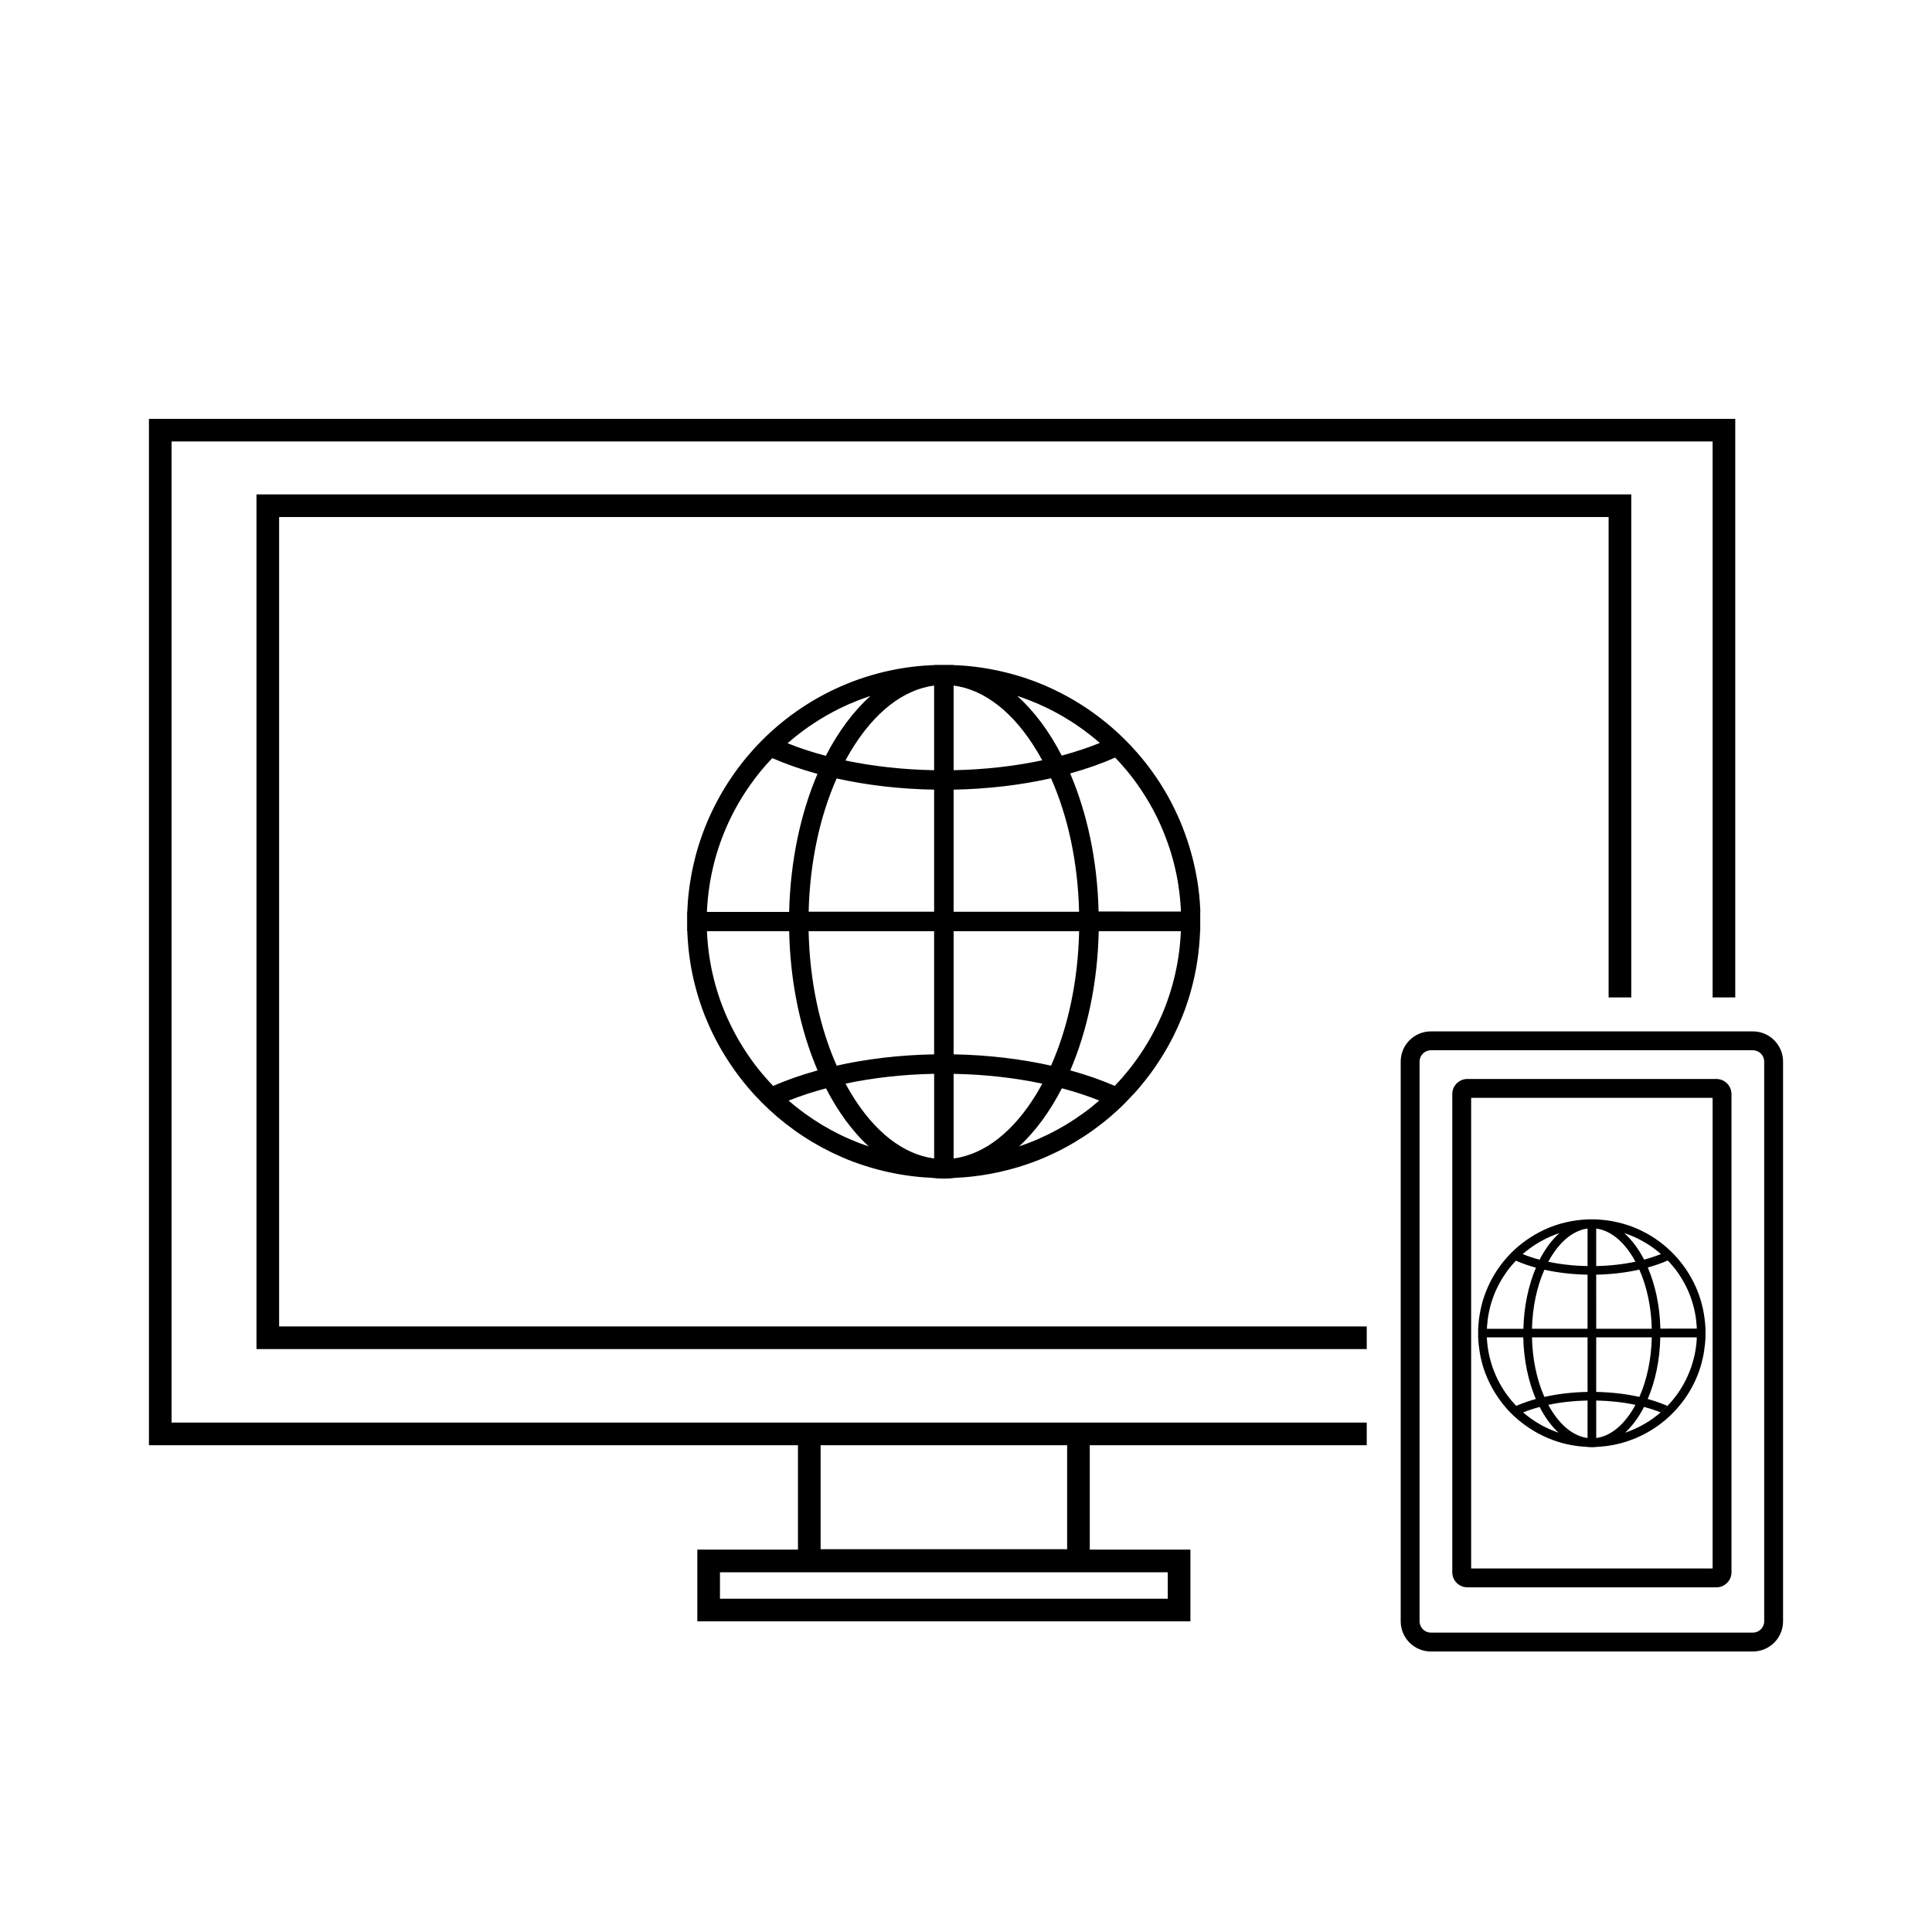
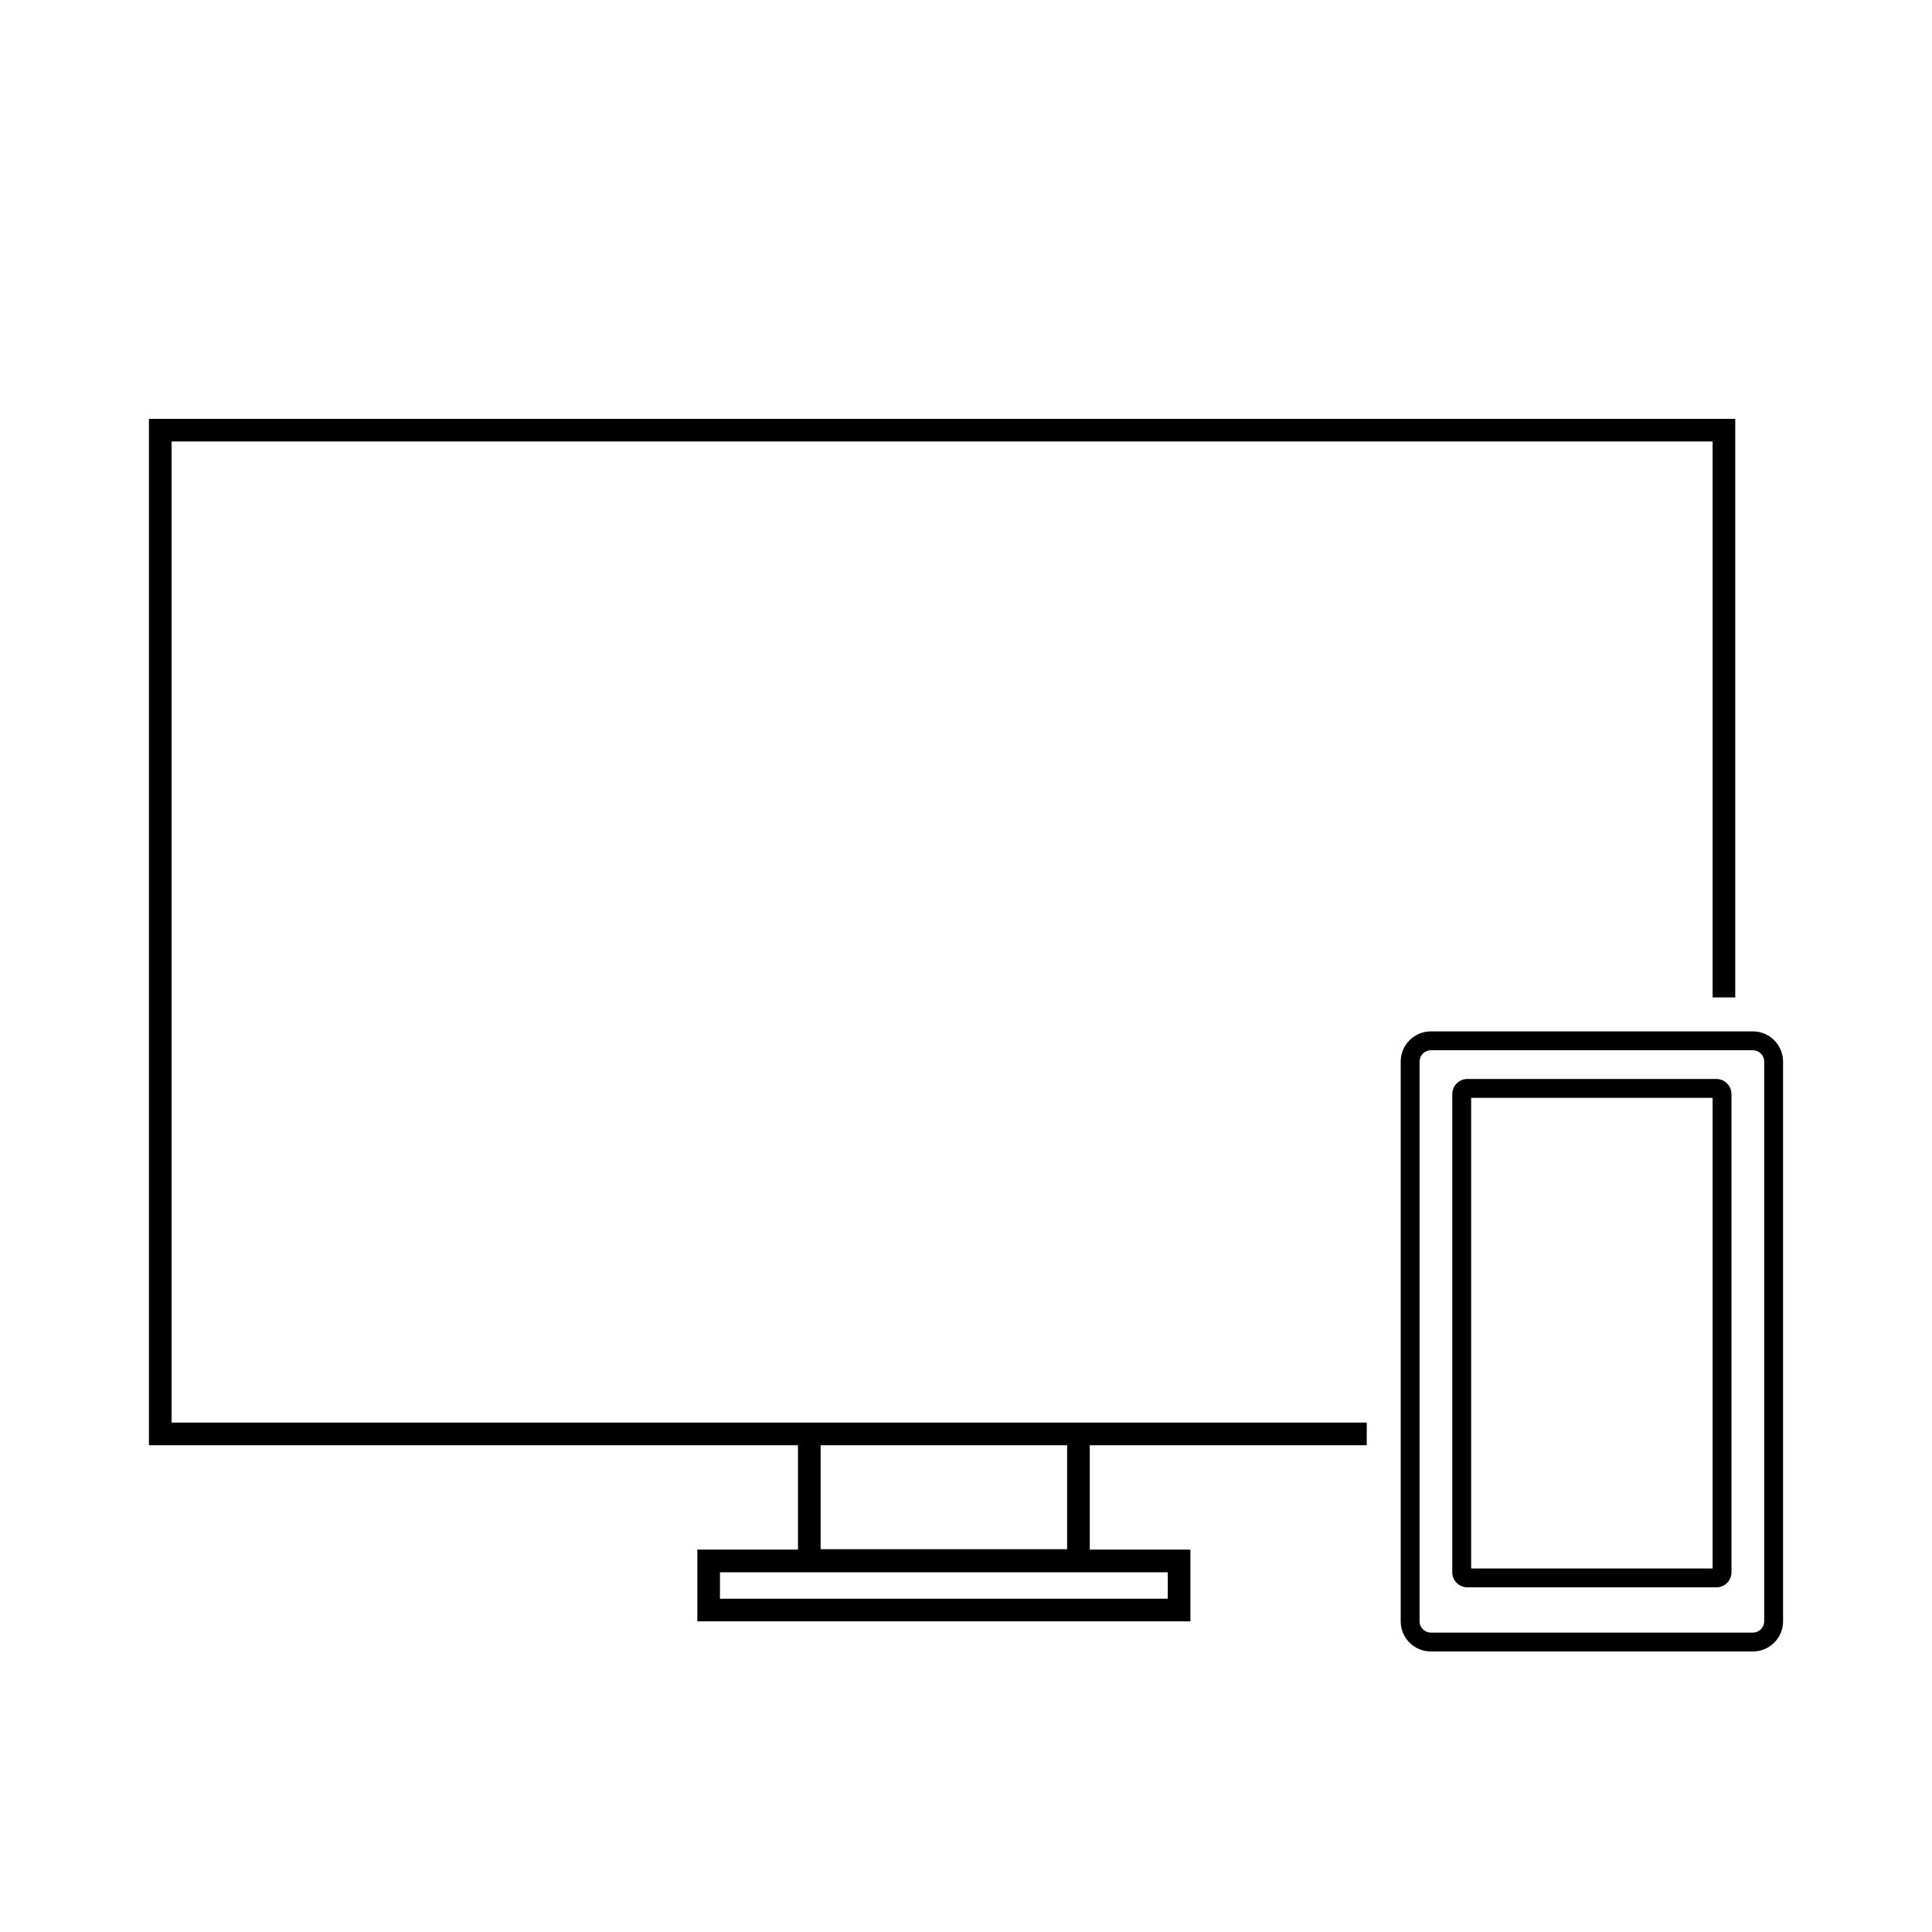
<svg xmlns="http://www.w3.org/2000/svg" version="1.1" x="0px" y="0px" viewBox="0 0 512 512" style="enable-background:new 0 0 512 512;" xml:space="preserve">
  <style type="text/css">
	.st0{clip-path:url(#SVGID_2_);}
	.st1{clip-path:url(#SVGID_4_);}
</style>
  <g id="design">
</g>
  <g id="system">
</g>
  <g id="web">
    <g>
      <path d="M464.53,278.33c1.65,0,3,1.35,3,3v148.33c0,1.65-1.35,3-3,3H379.2c-1.65,0-3-1.35-3-3V281.33c0-1.65,1.35-3,3-3H464.53     M464.53,273.33H379.2c-4.42,0-8,3.58-8,8v148.33c0,4.42,3.58,8,8,8h85.33c4.42,0,8-3.58,8-8V281.33    C472.53,276.92,468.95,273.33,464.53,273.33L464.53,273.33z" />
      <path d="M453.86,290.94v124.72h-63.99V290.94H453.86 M454.86,285.94h-65.99c-2.21,0-4,1.79-4,4v126.72c0,2.21,1.79,4,4,4h65.99    c2.21,0,4-1.79,4-4V289.94C458.86,287.74,457.06,285.94,454.86,285.94L454.86,285.94z" />
-       <path d="M318.1,241.61c-0.01-0.27-0.02-0.54-0.03-0.81c-0.01-0.23-0.03-0.45-0.04-0.67c-0.02-0.34-0.04-0.67-0.06-1.01    c-0.02-0.24-0.04-0.48-0.06-0.72c-0.03-0.32-0.05-0.64-0.08-0.95c-0.02-0.25-0.05-0.49-0.08-0.74c-0.03-0.31-0.07-0.62-0.11-0.92    c-0.03-0.25-0.06-0.5-0.1-0.75c-0.04-0.3-0.08-0.6-0.13-0.9c-0.04-0.25-0.08-0.5-0.12-0.75c-0.05-0.29-0.1-0.59-0.15-0.88    c-0.04-0.25-0.09-0.5-0.14-0.75c-0.05-0.29-0.11-0.58-0.17-0.87c-0.05-0.25-0.1-0.5-0.15-0.75c-0.06-0.29-0.12-0.57-0.19-0.86    c-0.06-0.25-0.11-0.5-0.17-0.75c-0.07-0.28-0.14-0.56-0.21-0.85c-0.06-0.25-0.12-0.5-0.19-0.74c-0.07-0.28-0.15-0.56-0.23-0.84    c-0.07-0.25-0.13-0.49-0.21-0.74c-0.08-0.28-0.16-0.55-0.25-0.83c-0.07-0.24-0.15-0.49-0.22-0.73c-0.09-0.28-0.18-0.55-0.27-0.83    c-0.08-0.24-0.15-0.48-0.24-0.72c-0.09-0.28-0.19-0.55-0.29-0.83c-0.08-0.23-0.16-0.46-0.25-0.7c-0.11-0.29-0.22-0.58-0.33-0.87    c-0.08-0.21-0.16-0.43-0.24-0.64c-0.19-0.49-0.39-0.97-0.59-1.45c-0.1-0.23-0.2-0.46-0.3-0.69c-0.11-0.26-0.22-0.52-0.34-0.78    c-0.11-0.24-0.22-0.48-0.34-0.73c-0.11-0.24-0.22-0.48-0.34-0.72c-0.12-0.25-0.24-0.49-0.36-0.74c-0.11-0.23-0.23-0.46-0.34-0.69    c-0.13-0.25-0.26-0.49-0.38-0.74c-0.12-0.22-0.23-0.45-0.35-0.67c-0.13-0.25-0.27-0.49-0.4-0.74c-0.12-0.22-0.24-0.44-0.37-0.65    c-0.14-0.24-0.28-0.49-0.42-0.73c-0.13-0.21-0.25-0.43-0.38-0.64c-0.15-0.24-0.29-0.48-0.44-0.72c-0.13-0.21-0.26-0.42-0.39-0.63    c-0.15-0.24-0.3-0.48-0.46-0.72c-0.13-0.2-0.27-0.41-0.4-0.61c-0.16-0.24-0.32-0.47-0.48-0.71c-0.14-0.2-0.27-0.4-0.41-0.59    c-0.17-0.24-0.33-0.47-0.5-0.71c-0.14-0.19-0.28-0.38-0.42-0.57c-0.17-0.24-0.35-0.47-0.52-0.7c-0.14-0.19-0.28-0.37-0.43-0.56    c-0.18-0.23-0.36-0.47-0.54-0.7c-0.14-0.18-0.29-0.35-0.43-0.53c-0.19-0.23-0.38-0.47-0.57-0.7c-0.14-0.17-0.28-0.33-0.42-0.49    c-0.2-0.24-0.4-0.48-0.61-0.71c-0.12-0.14-0.25-0.28-0.37-0.42c-0.23-0.25-0.45-0.51-0.68-0.76c0,0,0,0,0,0    c-5.76-6.32-12.7-11.56-20.48-15.35c-0.02-0.01-0.04-0.02-0.06-0.03c-0.41-0.2-0.83-0.4-1.24-0.59c-0.07-0.03-0.15-0.07-0.22-0.1    c-0.38-0.17-0.77-0.34-1.15-0.51c-0.11-0.05-0.22-0.1-0.33-0.15c-0.36-0.15-0.72-0.3-1.09-0.45c-0.14-0.06-0.28-0.11-0.42-0.17    c-0.35-0.14-0.69-0.27-1.04-0.41c-0.16-0.06-0.32-0.12-0.48-0.18c-0.33-0.12-0.67-0.25-1-0.36c-0.18-0.06-0.36-0.13-0.54-0.19    c-0.32-0.11-0.65-0.22-0.97-0.33c-0.2-0.06-0.39-0.13-0.59-0.19c-0.31-0.1-0.63-0.2-0.95-0.29c-0.21-0.06-0.42-0.13-0.63-0.19    c-0.31-0.09-0.62-0.18-0.93-0.26c-0.22-0.06-0.44-0.12-0.67-0.18c-0.3-0.08-0.6-0.16-0.91-0.23c-0.23-0.06-0.47-0.12-0.71-0.17    c-0.29-0.07-0.59-0.14-0.89-0.21c-0.25-0.06-0.49-0.11-0.74-0.16c-0.29-0.06-0.58-0.12-0.87-0.18c-0.26-0.05-0.51-0.1-0.77-0.15    c-0.28-0.05-0.57-0.11-0.85-0.16c-0.27-0.05-0.54-0.09-0.8-0.13c-0.28-0.05-0.56-0.09-0.84-0.13c-0.28-0.04-0.56-0.08-0.84-0.12    c-0.27-0.04-0.55-0.08-0.82-0.11c-0.29-0.04-0.58-0.07-0.87-0.1c-0.26-0.03-0.53-0.06-0.79-0.09c-0.31-0.03-0.62-0.06-0.92-0.08    c-0.25-0.02-0.51-0.05-0.76-0.06c-0.33-0.02-0.66-0.04-0.99-0.06c-0.23-0.01-0.47-0.03-0.7-0.04c-0.28-0.01-0.56-0.02-0.84-0.03    v-0.05h-5.17v0.05c-0.28,0.01-0.57,0.02-0.85,0.03c-0.23,0.01-0.46,0.03-0.7,0.04c-0.33,0.02-0.67,0.04-1,0.06    c-0.25,0.02-0.51,0.04-0.76,0.06c-0.31,0.03-0.62,0.05-0.93,0.08c-0.26,0.03-0.53,0.06-0.79,0.09c-0.29,0.03-0.59,0.06-0.88,0.1    c-0.27,0.03-0.54,0.07-0.82,0.11c-0.28,0.04-0.56,0.08-0.84,0.12c-0.28,0.04-0.55,0.09-0.83,0.13c-0.27,0.04-0.54,0.09-0.81,0.13    c-0.28,0.05-0.56,0.1-0.85,0.16c-0.26,0.05-0.52,0.1-0.78,0.15c-0.29,0.06-0.57,0.12-0.86,0.18c-0.25,0.05-0.5,0.11-0.75,0.16    c-0.29,0.07-0.58,0.13-0.87,0.2c-0.24,0.06-0.48,0.12-0.72,0.18c-0.3,0.07-0.59,0.15-0.89,0.23c-0.23,0.06-0.46,0.12-0.69,0.19    c-0.3,0.08-0.6,0.17-0.9,0.26c-0.22,0.06-0.44,0.13-0.65,0.19c-0.31,0.09-0.62,0.19-0.93,0.29c-0.21,0.07-0.41,0.13-0.62,0.2    c-0.32,0.1-0.63,0.21-0.95,0.32c-0.19,0.07-0.38,0.13-0.58,0.2c-0.32,0.12-0.65,0.23-0.97,0.35c-0.18,0.07-0.35,0.13-0.53,0.2    c-0.33,0.13-0.66,0.26-0.99,0.39c-0.16,0.06-0.32,0.13-0.48,0.2c-0.34,0.14-0.68,0.28-1.02,0.43c-0.14,0.06-0.28,0.12-0.42,0.18    c-0.36,0.16-0.71,0.31-1.07,0.48c-0.12,0.05-0.23,0.11-0.35,0.16c-0.38,0.17-0.75,0.35-1.12,0.53c-0.09,0.04-0.17,0.09-0.26,0.13    c-0.4,0.2-0.8,0.4-1.19,0.6c-0.04,0.02-0.09,0.05-0.13,0.07c-7.19,3.74-13.63,8.73-19.03,14.68c-0.08,0.09-0.16,0.18-0.23,0.26    c-0.44,0.5-0.88,1-1.31,1.51c-0.16,0.19-0.33,0.38-0.49,0.58c-0.17,0.21-0.34,0.42-0.51,0.63c-0.16,0.2-0.32,0.4-0.48,0.6    c-0.17,0.21-0.33,0.43-0.49,0.64c-0.16,0.2-0.32,0.41-0.47,0.61c-0.16,0.22-0.32,0.44-0.48,0.65c-0.15,0.21-0.3,0.41-0.45,0.62    c-0.16,0.22-0.31,0.44-0.47,0.66c-0.15,0.21-0.3,0.42-0.44,0.64c-0.15,0.22-0.3,0.45-0.45,0.67c-0.14,0.22-0.29,0.44-0.43,0.65    c-0.15,0.22-0.29,0.45-0.43,0.68c-0.14,0.22-0.28,0.44-0.42,0.67c-0.14,0.23-0.28,0.46-0.42,0.69c-0.14,0.23-0.27,0.45-0.4,0.68    c-0.13,0.23-0.27,0.46-0.4,0.69c-0.13,0.23-0.26,0.46-0.39,0.7c-0.13,0.23-0.26,0.46-0.38,0.7c-0.13,0.24-0.25,0.47-0.38,0.71    c-0.12,0.23-0.24,0.46-0.36,0.7c-0.12,0.25-0.25,0.49-0.37,0.74c-0.11,0.23-0.23,0.46-0.34,0.69c-0.12,0.26-0.24,0.52-0.36,0.77    c-0.1,0.23-0.21,0.45-0.31,0.68c-0.12,0.27-0.24,0.55-0.36,0.82c-0.09,0.21-0.19,0.43-0.28,0.64c-0.14,0.33-0.27,0.67-0.41,1    c-0.07,0.16-0.13,0.32-0.2,0.48c-0.19,0.49-0.38,0.99-0.56,1.48c-0.07,0.19-0.14,0.39-0.21,0.58c-0.11,0.31-0.22,0.63-0.33,0.94    c-0.07,0.22-0.14,0.44-0.22,0.66c-0.1,0.29-0.19,0.59-0.29,0.89c-0.07,0.23-0.14,0.46-0.21,0.69c-0.09,0.29-0.17,0.58-0.26,0.87    c-0.07,0.24-0.13,0.47-0.2,0.71c-0.08,0.29-0.16,0.57-0.23,0.86c-0.06,0.24-0.12,0.48-0.18,0.73c-0.07,0.29-0.14,0.57-0.21,0.86    c-0.06,0.24-0.11,0.49-0.17,0.73c-0.06,0.29-0.13,0.58-0.19,0.87c-0.05,0.25-0.1,0.49-0.15,0.74c-0.06,0.29-0.11,0.58-0.17,0.88    c-0.05,0.25-0.09,0.5-0.13,0.75c-0.05,0.3-0.1,0.59-0.15,0.89c-0.04,0.25-0.08,0.5-0.12,0.75c-0.04,0.3-0.09,0.6-0.13,0.9    c-0.03,0.25-0.07,0.49-0.1,0.74c-0.04,0.31-0.07,0.62-0.11,0.92c-0.03,0.24-0.05,0.49-0.08,0.73c-0.03,0.32-0.06,0.64-0.08,0.96    c-0.02,0.24-0.04,0.48-0.06,0.71c-0.02,0.34-0.04,0.67-0.06,1.01c-0.01,0.22-0.03,0.44-0.04,0.67c-0.01,0.27-0.02,0.54-0.03,0.81    h-0.05v5.17h0.05c0.01,0.27,0.02,0.55,0.03,0.82c0.01,0.23,0.03,0.46,0.04,0.68c0.02,0.33,0.04,0.67,0.06,1    c0.02,0.25,0.04,0.49,0.06,0.74c0.03,0.31,0.05,0.63,0.08,0.94c0.03,0.25,0.05,0.51,0.08,0.76c0.03,0.3,0.07,0.6,0.1,0.9    c0.03,0.26,0.07,0.52,0.1,0.77c0.04,0.29,0.08,0.58,0.12,0.88c0.04,0.26,0.08,0.52,0.12,0.78c0.05,0.28,0.09,0.57,0.14,0.85    c0.05,0.27,0.09,0.53,0.14,0.79c0.05,0.28,0.1,0.55,0.16,0.82c0.05,0.27,0.11,0.53,0.16,0.8c0.06,0.27,0.12,0.54,0.17,0.8    c0.06,0.27,0.12,0.54,0.19,0.81c0.06,0.26,0.13,0.52,0.19,0.78c0.07,0.27,0.14,0.55,0.21,0.82c0.07,0.25,0.13,0.5,0.2,0.75    c0.08,0.28,0.15,0.55,0.23,0.83c0.07,0.24,0.14,0.48,0.21,0.72c0.08,0.28,0.17,0.56,0.26,0.85c0.07,0.23,0.15,0.45,0.22,0.67    c0.1,0.29,0.19,0.58,0.29,0.87c0.07,0.2,0.14,0.41,0.21,0.61c0.11,0.31,0.22,0.61,0.33,0.92c0.06,0.17,0.13,0.34,0.19,0.51    c0.13,0.34,0.25,0.67,0.39,1.01c0.03,0.07,0.06,0.15,0.09,0.22c0.72,1.79,1.51,3.54,2.37,5.24c0.04,0.09,0.08,0.17,0.13,0.26    c0.18,0.36,0.37,0.71,0.56,1.07c0.06,0.11,0.12,0.23,0.18,0.34c0.18,0.34,0.37,0.68,0.56,1.01c0.07,0.12,0.14,0.25,0.21,0.37    c0.19,0.33,0.38,0.65,0.57,0.98c0.08,0.13,0.15,0.26,0.23,0.38c0.19,0.32,0.39,0.64,0.59,0.96c0.08,0.13,0.16,0.26,0.24,0.38    c0.2,0.32,0.4,0.63,0.61,0.94c0.08,0.13,0.17,0.25,0.25,0.38c0.21,0.31,0.42,0.62,0.63,0.93c0.08,0.12,0.17,0.24,0.25,0.36    c0.22,0.31,0.44,0.62,0.66,0.93c0.08,0.11,0.16,0.22,0.25,0.34c0.23,0.31,0.46,0.62,0.69,0.93c0.08,0.1,0.16,0.21,0.24,0.31    c0.24,0.31,0.49,0.63,0.73,0.94c0.07,0.09,0.14,0.18,0.22,0.27c0.26,0.32,0.52,0.64,0.78,0.95c0.06,0.07,0.12,0.14,0.18,0.22    c0.28,0.33,0.56,0.66,0.84,0.98c0.04,0.05,0.08,0.09,0.12,0.14c0.31,0.35,0.62,0.69,0.93,1.04c0,0,0,0,0,0    c1.22,1.33,2.5,2.61,3.83,3.85c0,0-0.01,0-0.01,0c0.09,0.08,0.18,0.15,0.26,0.23c0.58,0.53,1.16,1.05,1.75,1.56    c0.08,0.07,0.17,0.14,0.25,0.22c0.67,0.57,1.36,1.13,2.05,1.68c0.08,0.06,0.16,0.12,0.24,0.18c0.7,0.54,1.4,1.07,2.12,1.59    c0.02,0.02,0.04,0.03,0.06,0.05c0.72,0.52,1.46,1.02,2.2,1.51c0.12,0.08,0.24,0.16,0.36,0.24c0.74,0.48,1.48,0.95,2.24,1.4    c0.06,0.04,0.12,0.07,0.18,0.1c0.72,0.43,1.45,0.84,2.19,1.24c0.11,0.06,0.22,0.12,0.33,0.18c0.76,0.41,1.53,0.8,2.3,1.18    c0.15,0.07,0.3,0.14,0.45,0.22c0.79,0.38,1.59,0.75,2.4,1.1c0.07,0.03,0.13,0.06,0.2,0.09c0.39,0.17,0.78,0.33,1.16,0.48    c0.11,0.05,0.23,0.09,0.34,0.14c0.36,0.14,0.73,0.28,1.09,0.42c0.14,0.05,0.29,0.11,0.43,0.16c0.34,0.13,0.69,0.25,1.04,0.37    c0.17,0.06,0.34,0.12,0.5,0.18c0.33,0.11,0.66,0.22,0.99,0.33c0.19,0.06,0.38,0.12,0.57,0.18c0.32,0.1,0.64,0.2,0.96,0.3    c0.21,0.06,0.41,0.12,0.62,0.18c0.31,0.09,0.62,0.18,0.93,0.26c0.22,0.06,0.44,0.12,0.66,0.18c0.3,0.08,0.6,0.16,0.91,0.23    c0.23,0.06,0.47,0.12,0.7,0.17c0.29,0.07,0.59,0.14,0.89,0.21c0.25,0.06,0.49,0.11,0.74,0.16c0.29,0.06,0.58,0.12,0.87,0.18    c0.26,0.05,0.51,0.1,0.77,0.15c0.28,0.05,0.57,0.11,0.85,0.16c0.27,0.05,0.54,0.09,0.8,0.13c0.28,0.04,0.55,0.09,0.83,0.13    c0.28,0.04,0.56,0.08,0.84,0.12c0.27,0.04,0.54,0.07,0.81,0.11c0.29,0.04,0.58,0.07,0.87,0.1c0.26,0.03,0.53,0.06,0.79,0.09    c0.31,0.03,0.61,0.06,0.92,0.08c0.25,0.02,0.5,0.05,0.76,0.06c0.33,0.02,0.66,0.04,0.99,0.06c0.23,0.01,0.46,0.03,0.7,0.04    c0.03,0,0.05,0,0.08,0c1.1,0.15,2.22,0.23,3.34,0.23c1.12,0,2.24-0.08,3.34-0.23c0.03,0,0.05,0,0.08,0    c0.23-0.01,0.46-0.03,0.7-0.04c0.33-0.02,0.66-0.04,0.99-0.06c0.25-0.02,0.51-0.04,0.76-0.06c0.31-0.03,0.61-0.05,0.92-0.08    c0.26-0.03,0.53-0.06,0.79-0.09c0.29-0.03,0.58-0.06,0.87-0.1c0.27-0.03,0.54-0.07,0.81-0.11c0.28-0.04,0.56-0.08,0.84-0.12    c0.28-0.04,0.56-0.09,0.83-0.13c0.27-0.04,0.54-0.09,0.8-0.13c0.28-0.05,0.57-0.1,0.85-0.16c0.26-0.05,0.52-0.1,0.77-0.15    c0.29-0.06,0.58-0.12,0.87-0.18c0.25-0.05,0.49-0.11,0.74-0.16c0.3-0.07,0.59-0.14,0.89-0.21c0.23-0.06,0.47-0.11,0.7-0.17    c0.3-0.08,0.61-0.15,0.91-0.23c0.22-0.06,0.44-0.12,0.66-0.18c0.31-0.09,0.62-0.17,0.93-0.26c0.21-0.06,0.41-0.12,0.62-0.18    c0.32-0.1,0.64-0.19,0.96-0.3c0.19-0.06,0.38-0.12,0.57-0.18c0.33-0.11,0.66-0.22,0.99-0.33c0.17-0.06,0.34-0.12,0.51-0.18    c0.35-0.12,0.69-0.25,1.03-0.37c0.14-0.05,0.29-0.11,0.43-0.16c0.36-0.14,0.73-0.28,1.09-0.42c0.11-0.05,0.23-0.09,0.34-0.14    c0.39-0.16,0.78-0.32,1.16-0.48c0.07-0.03,0.13-0.06,0.2-0.09c7.19-3.11,13.74-7.42,19.39-12.68c0,0,0,0,0,0    c1.32-1.23,2.58-2.53,3.8-3.86c0.01,0,0.01,0.01,0.02,0.01c0.31-0.34,0.63-0.69,0.93-1.04c0.04-0.04,0.08-0.09,0.12-0.13    c0.29-0.33,0.57-0.66,0.84-0.99c0.06-0.07,0.12-0.14,0.18-0.21c0.26-0.32,0.52-0.64,0.78-0.96c0.07-0.09,0.14-0.18,0.21-0.26    c0.25-0.31,0.49-0.63,0.74-0.94c0.08-0.1,0.16-0.2,0.23-0.3c0.23-0.31,0.47-0.62,0.7-0.93c0.08-0.11,0.16-0.22,0.24-0.33    c0.22-0.31,0.45-0.62,0.66-0.93c0.08-0.12,0.16-0.24,0.25-0.36c0.21-0.31,0.43-0.62,0.63-0.94c0.08-0.12,0.16-0.25,0.25-0.37    c0.21-0.31,0.41-0.63,0.61-0.94c0.08-0.13,0.16-0.25,0.24-0.38c0.2-0.32,0.4-0.64,0.59-0.96c0.08-0.13,0.15-0.25,0.23-0.38    c0.19-0.33,0.38-0.65,0.57-0.98c0.07-0.12,0.14-0.25,0.21-0.37c0.19-0.34,0.38-0.68,0.56-1.02c0.06-0.11,0.12-0.22,0.18-0.33    c0.19-0.36,0.38-0.71,0.56-1.07c0.04-0.08,0.08-0.17,0.13-0.25c0.86-1.71,1.65-3.46,2.37-5.25c0.03-0.07,0.06-0.15,0.09-0.22    c0.13-0.33,0.26-0.67,0.39-1.01c0.06-0.17,0.13-0.33,0.19-0.5c0.11-0.31,0.22-0.61,0.33-0.92c0.07-0.2,0.14-0.4,0.21-0.61    c0.1-0.29,0.19-0.58,0.29-0.88c0.07-0.22,0.15-0.45,0.22-0.67c0.09-0.28,0.17-0.56,0.26-0.85c0.07-0.24,0.14-0.48,0.21-0.72    c0.08-0.27,0.16-0.55,0.23-0.83c0.07-0.25,0.14-0.5,0.2-0.75c0.07-0.27,0.14-0.54,0.21-0.82c0.06-0.26,0.13-0.52,0.19-0.78    c0.06-0.27,0.13-0.54,0.19-0.81c0.06-0.27,0.12-0.54,0.17-0.8c0.06-0.27,0.11-0.53,0.16-0.8c0.05-0.27,0.11-0.55,0.16-0.82    c0.05-0.26,0.1-0.53,0.14-0.79c0.05-0.28,0.1-0.57,0.14-0.85c0.04-0.26,0.08-0.52,0.12-0.78c0.04-0.29,0.08-0.58,0.12-0.88    c0.03-0.26,0.07-0.52,0.1-0.77c0.04-0.3,0.07-0.6,0.1-0.9c0.03-0.25,0.06-0.51,0.08-0.76c0.03-0.31,0.06-0.62,0.08-0.94    c0.02-0.25,0.04-0.49,0.06-0.74c0.02-0.33,0.04-0.66,0.06-1c0.01-0.23,0.03-0.46,0.04-0.69c0.01-0.27,0.02-0.55,0.03-0.82h0.05    v-5.17H318.1z M208.72,196.97c0.68-0.6,1.38-1.18,2.08-1.75c0.02-0.02,0.04-0.03,0.06-0.05c0.7-0.56,1.41-1.11,2.13-1.64    c0.02-0.02,0.04-0.03,0.07-0.05c0.85-0.63,1.73-1.23,2.62-1.81c2.16-1.42,4.41-2.72,6.75-3.88c0.04-0.02,0.09-0.04,0.13-0.06    c0.78-0.38,1.57-0.75,2.37-1.1c0.07-0.03,0.14-0.06,0.21-0.09c0.79-0.34,1.59-0.67,2.39-0.98c0.08-0.03,0.15-0.06,0.23-0.09    c0.81-0.31,1.64-0.61,2.47-0.89c0.05-0.02,0.1-0.03,0.15-0.05c0.1-0.03,0.21-0.06,0.31-0.1c-4.52,4.04-8.53,9.44-11.84,15.87    C215.29,199.36,211.89,198.25,208.72,196.97C208.72,196.97,208.72,196.97,208.72,196.97z M187.37,241.02    c0.01-0.21,0.03-0.43,0.04-0.64c0.02-0.31,0.04-0.62,0.06-0.93c0.02-0.23,0.04-0.45,0.06-0.67c0.03-0.3,0.05-0.6,0.08-0.89    c0.02-0.23,0.05-0.46,0.08-0.69c0.03-0.29,0.06-0.57,0.1-0.86c0.03-0.24,0.06-0.47,0.1-0.71c0.04-0.28,0.08-0.56,0.12-0.83    c0.04-0.24,0.08-0.47,0.11-0.71c0.04-0.27,0.09-0.55,0.14-0.82c0.04-0.24,0.09-0.47,0.13-0.71c0.05-0.27,0.1-0.54,0.16-0.81    c0.05-0.24,0.1-0.47,0.15-0.71c0.06-0.27,0.11-0.53,0.17-0.79c0.05-0.24,0.11-0.47,0.17-0.71c0.06-0.26,0.13-0.52,0.19-0.78    c0.06-0.24,0.12-0.47,0.18-0.7c0.07-0.26,0.14-0.52,0.21-0.77c0.07-0.23,0.13-0.47,0.2-0.7c0.07-0.25,0.15-0.51,0.23-0.76    c0.07-0.23,0.14-0.46,0.22-0.69c0.08-0.25,0.16-0.5,0.24-0.75c0.08-0.23,0.16-0.46,0.24-0.69c0.09-0.25,0.17-0.49,0.26-0.74    c0.08-0.23,0.17-0.46,0.25-0.69c0.09-0.24,0.18-0.49,0.28-0.73c0.09-0.23,0.18-0.45,0.27-0.68c0.1-0.24,0.2-0.48,0.3-0.72    c0.09-0.22,0.19-0.45,0.28-0.67c0.1-0.24,0.21-0.47,0.31-0.71c0.1-0.22,0.2-0.44,0.3-0.67c0.11-0.23,0.22-0.47,0.33-0.7    c0.1-0.22,0.21-0.44,0.32-0.66c0.11-0.23,0.23-0.46,0.34-0.69c0.11-0.22,0.22-0.43,0.33-0.65c0.12-0.23,0.24-0.45,0.36-0.68    c0.11-0.22,0.23-0.43,0.35-0.64c0.12-0.22,0.25-0.45,0.37-0.67c0.12-0.21,0.24-0.42,0.36-0.63c0.13-0.22,0.26-0.44,0.39-0.66    c0.12-0.21,0.25-0.42,0.37-0.62c0.13-0.22,0.27-0.43,0.41-0.65c0.13-0.21,0.26-0.41,0.39-0.61c0.14-0.21,0.28-0.43,0.42-0.64    c0.13-0.2,0.27-0.4,0.4-0.6c0.14-0.21,0.29-0.42,0.44-0.63c0.14-0.2,0.28-0.4,0.42-0.59c0.15-0.21,0.3-0.42,0.45-0.62    c0.14-0.19,0.28-0.39,0.42-0.58c0.16-0.21,0.32-0.41,0.47-0.62c0.14-0.19,0.29-0.38,0.43-0.56c0.16-0.2,0.33-0.41,0.49-0.61    c0.15-0.18,0.29-0.37,0.44-0.55c0.17-0.21,0.35-0.41,0.52-0.61c0.15-0.17,0.29-0.35,0.44-0.52c0.19-0.22,0.39-0.44,0.59-0.66    c0.13-0.15,0.26-0.3,0.4-0.45c0.32-0.35,0.65-0.71,0.98-1.05c0.01-0.01,0.02-0.02,0.02-0.03c3.66,1.59,7.68,3,11.99,4.18    c-4.45,10.4-7.18,22.97-7.51,36.57h-21.79C187.35,241.42,187.36,241.22,187.37,241.02z M204.89,287.78    c-0.33-0.34-0.65-0.69-0.98-1.04c-0.01-0.02-0.03-0.03-0.04-0.05c-0.31-0.34-0.62-0.68-0.92-1.03c-0.02-0.03-0.05-0.05-0.07-0.08    c-0.29-0.33-0.58-0.67-0.87-1.01c-0.03-0.04-0.07-0.08-0.1-0.12c-0.28-0.33-0.55-0.67-0.82-1c-0.04-0.05-0.08-0.1-0.12-0.15    c-0.26-0.33-0.52-0.66-0.77-0.99c-0.05-0.06-0.09-0.12-0.14-0.18c-0.25-0.33-0.49-0.66-0.73-0.99c-0.05-0.07-0.1-0.14-0.15-0.21    c-0.23-0.32-0.46-0.65-0.69-0.98c-0.06-0.08-0.11-0.16-0.17-0.24c-0.22-0.32-0.44-0.64-0.65-0.97c-0.06-0.09-0.12-0.18-0.18-0.28    c-0.21-0.32-0.41-0.64-0.61-0.96c-0.06-0.1-0.13-0.2-0.19-0.31c-0.2-0.32-0.39-0.63-0.58-0.95c-0.07-0.11-0.13-0.22-0.2-0.33    c-0.18-0.31-0.37-0.63-0.54-0.95c-0.07-0.12-0.13-0.24-0.2-0.36c-0.17-0.31-0.34-0.62-0.51-0.94c-0.07-0.13-0.14-0.26-0.2-0.39    c-0.16-0.31-0.32-0.62-0.48-0.93c-0.07-0.14-0.14-0.28-0.21-0.42c-0.15-0.31-0.3-0.61-0.45-0.92c-0.07-0.15-0.14-0.3-0.21-0.44    c-0.14-0.3-0.28-0.61-0.42-0.91c-0.07-0.16-0.14-0.31-0.21-0.47c-0.13-0.3-0.26-0.6-0.39-0.91c-0.07-0.16-0.14-0.33-0.2-0.5    c-0.12-0.3-0.24-0.6-0.36-0.9c-0.07-0.17-0.13-0.35-0.2-0.52c-0.11-0.3-0.22-0.59-0.33-0.89c-0.07-0.18-0.13-0.36-0.19-0.55    c-0.1-0.29-0.2-0.58-0.3-0.88c-0.06-0.19-0.13-0.39-0.19-0.58c-0.09-0.29-0.18-0.57-0.27-0.86c-0.06-0.2-0.12-0.41-0.18-0.61    c-0.08-0.28-0.17-0.57-0.25-0.85c-0.06-0.21-0.11-0.42-0.17-0.63c-0.08-0.28-0.15-0.56-0.22-0.84c-0.06-0.22-0.11-0.44-0.16-0.66    c-0.07-0.28-0.13-0.55-0.2-0.83c-0.05-0.23-0.1-0.46-0.15-0.69c-0.06-0.27-0.12-0.54-0.17-0.81c-0.05-0.24-0.09-0.48-0.14-0.71    c-0.05-0.27-0.1-0.53-0.15-0.8c-0.04-0.25-0.08-0.49-0.12-0.74c-0.04-0.26-0.09-0.53-0.13-0.79c-0.04-0.26-0.07-0.51-0.11-0.77    c-0.04-0.26-0.07-0.51-0.11-0.77c-0.03-0.27-0.06-0.54-0.09-0.81c-0.03-0.25-0.06-0.49-0.08-0.74c-0.03-0.29-0.05-0.57-0.08-0.86    c-0.02-0.24-0.04-0.47-0.06-0.71c-0.02-0.3-0.04-0.61-0.06-0.91c-0.01-0.22-0.03-0.44-0.04-0.67c-0.01-0.2-0.02-0.4-0.02-0.61    h21.78c0.29,13.72,3.04,26.41,7.53,36.89C212.44,284.84,208.49,286.21,204.89,287.78C204.89,287.78,204.89,287.78,204.89,287.78z     M204.89,287.78c1.3,1.35,2.67,2.65,4.09,3.89C207.56,290.43,206.2,289.13,204.89,287.78z M227.99,303.02    c-0.12-0.05-0.25-0.09-0.37-0.14c-0.76-0.29-1.52-0.6-2.26-0.92c-0.11-0.05-0.21-0.09-0.32-0.14c-0.76-0.33-1.52-0.68-2.27-1.05    c-0.06-0.03-0.12-0.06-0.18-0.09c-0.78-0.38-1.56-0.78-2.32-1.2c0,0-0.01,0-0.01,0c-0.76-0.41-1.51-0.84-2.25-1.28    c-0.07-0.04-0.15-0.09-0.22-0.13c-0.71-0.43-1.4-0.87-2.09-1.32c-0.1-0.06-0.19-0.13-0.29-0.19c-0.68-0.45-1.34-0.91-2-1.39    c-0.09-0.07-0.19-0.14-0.28-0.2c-0.66-0.49-1.32-0.98-1.96-1.49c-0.07-0.05-0.13-0.11-0.2-0.16c-0.67-0.54-1.33-1.08-1.98-1.65    c0,0,0,0,0,0c3.1-1.24,6.42-2.32,9.9-3.25c3.18,6.18,7.01,11.41,11.32,15.39C229.46,303.55,228.72,303.29,227.99,303.02z     M247.55,306.99c-0.04,0-0.08,0-0.12,0c-8.1-1.1-15.79-7.1-21.89-17.22c-0.51-0.84-1-1.71-1.47-2.6    c7.33-1.55,15.26-2.44,23.49-2.6V306.99z M247.55,279.41c-9.19,0.17-17.91,1.22-25.82,3c-4.56-10.28-7.15-22.59-7.44-35.63h33.26    V279.41z M247.55,241.61H214.3c0.32-12.92,2.9-25.11,7.42-35.31c7.91,1.76,16.64,2.81,25.83,2.97V241.61z M247.55,204.11    c-8.23-0.15-16.17-1.03-23.5-2.57c0.48-0.89,0.97-1.77,1.49-2.62c6.13-10.17,13.87-16.18,22.01-17.24V204.11z M269.8,184.5    c0.07,0.02,0.14,0.05,0.21,0.07c0.81,0.27,1.62,0.56,2.42,0.87c0.09,0.03,0.18,0.07,0.27,0.1c0.79,0.31,1.58,0.63,2.35,0.96    c0.08,0.04,0.16,0.07,0.25,0.11c0.79,0.35,1.57,0.71,2.35,1.09c0.05,0.02,0.09,0.05,0.14,0.07c1.72,0.85,3.39,1.77,5.02,2.77    c0.69,0.42,1.37,0.85,2.04,1.29c0.03,0.02,0.06,0.04,0.09,0.06c0.73,0.49,1.45,0.99,2.16,1.51c0.04,0.03,0.09,0.06,0.13,0.1    c0.71,0.52,1.4,1.05,2.08,1.59c0.03,0.03,0.07,0.06,0.1,0.08c0.7,0.56,1.38,1.13,2.05,1.72c-3.16,1.28-6.54,2.39-10.09,3.35    c-3.3-6.41-7.3-11.78-11.8-15.81C269.65,184.46,269.73,184.48,269.8,184.5z M252.72,181.68c8.14,1.06,15.88,7.07,22.01,17.24    c0.5,0.83,0.99,1.69,1.46,2.57c-7.32,1.56-15.25,2.46-23.47,2.62V181.68z M252.72,209.27c9.19-0.18,17.91-1.24,25.81-3.02    c4.54,10.21,7.13,22.43,7.44,35.37h-33.25V209.27z M252.72,246.78h33.26c-0.29,13.04-2.88,25.35-7.44,35.63    c-7.91-1.77-16.63-2.83-25.82-3V246.78z M252.84,306.99c-0.04,0-0.08,0-0.12,0v-22.41c8.23,0.15,16.16,1.04,23.49,2.6    c-0.48,0.88-0.96,1.75-1.47,2.6C268.63,299.88,260.94,305.88,252.84,306.99z M312.91,247.39c-0.01,0.22-0.03,0.44-0.04,0.67    c-0.02,0.3-0.04,0.61-0.06,0.91c-0.02,0.24-0.04,0.47-0.06,0.71c-0.02,0.29-0.05,0.57-0.08,0.86c-0.02,0.25-0.06,0.5-0.08,0.74    c-0.03,0.27-0.06,0.54-0.09,0.81c-0.03,0.26-0.07,0.52-0.11,0.77c-0.04,0.26-0.07,0.51-0.11,0.77c-0.04,0.26-0.08,0.53-0.13,0.79    c-0.04,0.25-0.08,0.49-0.12,0.74c-0.05,0.27-0.1,0.54-0.15,0.8c-0.05,0.24-0.09,0.48-0.14,0.71c-0.06,0.27-0.11,0.54-0.17,0.81    c-0.05,0.23-0.1,0.46-0.15,0.69c-0.06,0.28-0.13,0.55-0.2,0.83c-0.05,0.22-0.11,0.44-0.16,0.66c-0.07,0.28-0.15,0.56-0.22,0.84    c-0.06,0.21-0.11,0.42-0.17,0.63c-0.08,0.28-0.16,0.57-0.25,0.85c-0.06,0.2-0.12,0.41-0.18,0.61c-0.09,0.29-0.18,0.58-0.27,0.86    c-0.06,0.19-0.12,0.39-0.19,0.58c-0.1,0.29-0.2,0.59-0.3,0.88c-0.06,0.18-0.13,0.36-0.19,0.55c-0.11,0.3-0.22,0.59-0.33,0.89    c-0.07,0.17-0.13,0.35-0.2,0.52c-0.12,0.3-0.24,0.6-0.36,0.9c-0.07,0.17-0.13,0.33-0.2,0.5c-0.13,0.3-0.26,0.6-0.39,0.91    c-0.07,0.16-0.14,0.31-0.21,0.47c-0.14,0.31-0.27,0.61-0.42,0.91c-0.07,0.15-0.14,0.3-0.21,0.44c-0.15,0.31-0.29,0.61-0.45,0.92    c-0.07,0.14-0.14,0.28-0.21,0.42c-0.16,0.31-0.32,0.62-0.48,0.93c-0.07,0.13-0.14,0.26-0.2,0.39c-0.17,0.31-0.34,0.63-0.51,0.94    c-0.07,0.12-0.13,0.24-0.2,0.36c-0.18,0.32-0.36,0.63-0.54,0.95c-0.06,0.11-0.13,0.22-0.2,0.33c-0.19,0.32-0.38,0.64-0.58,0.95    c-0.06,0.1-0.13,0.2-0.19,0.31c-0.2,0.32-0.41,0.64-0.61,0.96c-0.06,0.09-0.12,0.18-0.18,0.27c-0.21,0.33-0.43,0.65-0.65,0.97    c-0.06,0.08-0.11,0.16-0.17,0.24c-0.23,0.33-0.46,0.66-0.69,0.98c-0.05,0.07-0.1,0.14-0.15,0.21c-0.24,0.33-0.49,0.66-0.73,0.99    c-0.05,0.06-0.09,0.12-0.14,0.18c-0.26,0.33-0.51,0.66-0.77,0.99c-0.04,0.05-0.08,0.1-0.12,0.15c-0.27,0.34-0.54,0.67-0.82,1    c-0.03,0.04-0.07,0.08-0.1,0.12c-0.29,0.34-0.58,0.68-0.87,1.02c-0.02,0.03-0.05,0.05-0.07,0.08c-0.3,0.35-0.61,0.69-0.92,1.03    c-0.01,0.01-0.03,0.03-0.04,0.04c-0.32,0.35-0.65,0.7-0.98,1.04c-1.31,1.35-2.67,2.65-4.09,3.89c-0.65,0.56-1.31,1.11-1.98,1.65    c-0.06,0.05-0.13,0.1-0.19,0.15c-0.64,0.51-1.3,1.01-1.97,1.49c-0.09,0.07-0.18,0.14-0.28,0.2c-0.66,0.48-1.33,0.94-2,1.39    c-0.1,0.06-0.19,0.13-0.29,0.19c-0.69,0.45-1.38,0.89-2.09,1.32c-0.07,0.04-0.15,0.09-0.22,0.13c-0.74,0.44-1.49,0.87-2.25,1.28    c0,0-0.01,0-0.01,0c-0.77,0.42-1.54,0.81-2.33,1.2c-0.06,0.03-0.12,0.06-0.18,0.09c-0.75,0.36-1.51,0.71-2.27,1.05    c-0.11,0.05-0.21,0.09-0.32,0.14c-0.75,0.32-1.5,0.63-2.27,0.92c-0.12,0.05-0.24,0.09-0.36,0.14c-0.73,0.28-1.47,0.54-2.21,0.79    c4.31-3.98,8.14-9.21,11.32-15.39c3.48,0.93,6.8,2.01,9.9,3.25c1.42-1.23,2.78-2.53,4.09-3.89c-3.6-1.56-7.54-2.94-11.76-4.1    c4.49-10.49,7.24-23.17,7.53-36.89h21.78C312.92,246.98,312.92,247.19,312.91,247.39z M291.14,241.61    c-0.32-13.63-3.07-26.22-7.54-36.64c4.29-1.19,8.29-2.6,11.93-4.2c0.29,0.3,0.58,0.61,0.86,0.92c0.05,0.05,0.1,0.11,0.15,0.16    c0.26,0.28,0.51,0.57,0.76,0.86c0.07,0.09,0.15,0.17,0.23,0.25c0.24,0.27,0.47,0.54,0.7,0.82c0.09,0.11,0.18,0.21,0.27,0.31    c0.22,0.26,0.43,0.53,0.65,0.79c0.1,0.12,0.2,0.24,0.29,0.36c0.2,0.26,0.4,0.52,0.6,0.78c0.1,0.13,0.21,0.27,0.31,0.4    c0.19,0.25,0.38,0.51,0.56,0.76c0.11,0.15,0.21,0.29,0.32,0.44c0.18,0.25,0.36,0.51,0.53,0.76c0.11,0.15,0.21,0.31,0.32,0.46    c0.17,0.25,0.34,0.5,0.51,0.76c0.11,0.16,0.21,0.32,0.32,0.49c0.16,0.25,0.32,0.5,0.48,0.75c0.11,0.17,0.21,0.34,0.32,0.51    c0.15,0.25,0.3,0.5,0.45,0.75c0.11,0.18,0.21,0.35,0.32,0.53c0.15,0.25,0.29,0.5,0.43,0.75c0.1,0.18,0.21,0.37,0.31,0.55    c0.14,0.25,0.27,0.5,0.41,0.75c0.1,0.19,0.2,0.38,0.3,0.57c0.13,0.25,0.26,0.5,0.38,0.75c0.1,0.2,0.2,0.39,0.3,0.59    c0.12,0.25,0.24,0.5,0.36,0.75c0.1,0.2,0.19,0.41,0.28,0.61c0.12,0.25,0.23,0.5,0.34,0.75c0.09,0.21,0.18,0.42,0.27,0.63    c0.11,0.25,0.21,0.5,0.32,0.75c0.09,0.21,0.18,0.43,0.26,0.64c0.1,0.25,0.2,0.5,0.3,0.75c0.09,0.22,0.17,0.44,0.25,0.66    c0.09,0.25,0.19,0.5,0.28,0.75c0.08,0.22,0.16,0.45,0.24,0.67c0.09,0.25,0.17,0.5,0.26,0.75c0.08,0.23,0.15,0.46,0.23,0.69    c0.08,0.25,0.16,0.5,0.24,0.75c0.07,0.24,0.14,0.47,0.21,0.71c0.07,0.25,0.15,0.5,0.22,0.75c0.07,0.24,0.13,0.49,0.2,0.73    c0.07,0.25,0.13,0.5,0.2,0.75c0.06,0.25,0.12,0.49,0.18,0.74c0.06,0.25,0.12,0.5,0.18,0.75c0.06,0.25,0.11,0.51,0.17,0.76    c0.05,0.25,0.11,0.49,0.16,0.74c0.05,0.26,0.1,0.52,0.15,0.78c0.05,0.25,0.09,0.49,0.14,0.74c0.05,0.26,0.09,0.53,0.13,0.79    c0.04,0.25,0.08,0.49,0.12,0.74c0.04,0.27,0.08,0.54,0.11,0.81c0.03,0.24,0.07,0.48,0.1,0.73c0.04,0.28,0.07,0.56,0.1,0.85    c0.03,0.24,0.06,0.47,0.08,0.71c0.03,0.29,0.05,0.59,0.08,0.88c0.02,0.23,0.04,0.46,0.06,0.69c0.02,0.31,0.04,0.62,0.06,0.93    c0.01,0.21,0.03,0.43,0.04,0.64c0.01,0.2,0.02,0.4,0.02,0.6H291.14z" />
-       <path d="M451.96,352.13c0-0.12-0.01-0.24-0.01-0.36c0-0.1-0.01-0.2-0.02-0.3c-0.01-0.15-0.02-0.3-0.03-0.45    c-0.01-0.11-0.02-0.21-0.03-0.32c-0.01-0.14-0.02-0.28-0.04-0.42c-0.01-0.11-0.02-0.22-0.04-0.33c-0.01-0.14-0.03-0.27-0.05-0.41    c-0.01-0.11-0.03-0.22-0.04-0.33c-0.02-0.13-0.04-0.27-0.06-0.4c-0.02-0.11-0.03-0.22-0.05-0.33c-0.02-0.13-0.04-0.26-0.06-0.39    c-0.02-0.11-0.04-0.22-0.06-0.33c-0.02-0.13-0.05-0.26-0.07-0.38c-0.02-0.11-0.04-0.22-0.07-0.33c-0.03-0.13-0.05-0.25-0.08-0.38    c-0.02-0.11-0.05-0.22-0.08-0.33c-0.03-0.13-0.06-0.25-0.09-0.38c-0.03-0.11-0.05-0.22-0.08-0.33c-0.03-0.12-0.07-0.25-0.1-0.37    c-0.03-0.11-0.06-0.22-0.09-0.33c-0.04-0.12-0.07-0.25-0.11-0.37c-0.03-0.11-0.06-0.22-0.1-0.32c-0.04-0.12-0.08-0.24-0.12-0.37    c-0.03-0.11-0.07-0.21-0.1-0.32c-0.04-0.12-0.09-0.25-0.13-0.37c-0.04-0.1-0.07-0.21-0.11-0.31c-0.05-0.13-0.1-0.26-0.15-0.39    c-0.04-0.09-0.07-0.19-0.11-0.28c-0.09-0.22-0.17-0.43-0.26-0.64c-0.04-0.1-0.09-0.21-0.13-0.31c-0.05-0.11-0.1-0.23-0.15-0.34    c-0.05-0.11-0.1-0.21-0.15-0.32c-0.05-0.11-0.1-0.21-0.15-0.32c-0.05-0.11-0.11-0.22-0.16-0.33c-0.05-0.1-0.1-0.21-0.15-0.31    c-0.06-0.11-0.11-0.22-0.17-0.33c-0.05-0.1-0.1-0.2-0.16-0.3c-0.06-0.11-0.12-0.22-0.18-0.33c-0.05-0.1-0.11-0.19-0.16-0.29    c-0.06-0.11-0.12-0.22-0.19-0.32c-0.06-0.09-0.11-0.19-0.17-0.28c-0.06-0.11-0.13-0.21-0.2-0.32c-0.06-0.09-0.11-0.19-0.17-0.28    c-0.07-0.11-0.14-0.21-0.2-0.32c-0.06-0.09-0.12-0.18-0.18-0.27c-0.07-0.11-0.14-0.21-0.21-0.31c-0.06-0.09-0.12-0.18-0.18-0.26    c-0.07-0.1-0.15-0.21-0.22-0.31c-0.06-0.09-0.12-0.17-0.19-0.25c-0.08-0.1-0.15-0.21-0.23-0.31c-0.06-0.08-0.13-0.16-0.19-0.25    c-0.08-0.1-0.16-0.21-0.24-0.31c-0.06-0.08-0.13-0.16-0.19-0.24c-0.08-0.1-0.17-0.21-0.25-0.31c-0.06-0.07-0.12-0.15-0.18-0.22    c-0.09-0.11-0.18-0.21-0.27-0.32c-0.05-0.06-0.11-0.12-0.17-0.19c-0.1-0.11-0.2-0.23-0.3-0.34c0,0,0,0,0,0    c-2.55-2.8-5.63-5.12-9.07-6.8c-0.01,0-0.02-0.01-0.03-0.01c-0.18-0.09-0.37-0.18-0.55-0.26c-0.03-0.02-0.07-0.03-0.1-0.05    c-0.17-0.08-0.34-0.15-0.51-0.23c-0.05-0.02-0.1-0.04-0.15-0.06c-0.16-0.07-0.32-0.14-0.48-0.2c-0.06-0.03-0.12-0.05-0.19-0.08    c-0.15-0.06-0.31-0.12-0.46-0.18c-0.07-0.03-0.14-0.05-0.21-0.08c-0.15-0.06-0.3-0.11-0.44-0.16c-0.08-0.03-0.16-0.06-0.24-0.08    c-0.14-0.05-0.29-0.1-0.43-0.14c-0.09-0.03-0.17-0.06-0.26-0.08c-0.14-0.04-0.28-0.09-0.42-0.13c-0.09-0.03-0.19-0.06-0.28-0.08    c-0.14-0.04-0.27-0.08-0.41-0.12c-0.1-0.03-0.2-0.05-0.3-0.08c-0.13-0.04-0.27-0.07-0.4-0.1c-0.1-0.03-0.21-0.05-0.31-0.08    c-0.13-0.03-0.26-0.06-0.39-0.09c-0.11-0.02-0.22-0.05-0.33-0.07c-0.13-0.03-0.26-0.05-0.39-0.08c-0.11-0.02-0.23-0.04-0.34-0.07    c-0.13-0.02-0.25-0.05-0.38-0.07c-0.12-0.02-0.24-0.04-0.36-0.06c-0.12-0.02-0.25-0.04-0.37-0.06c-0.12-0.02-0.25-0.03-0.37-0.05    c-0.12-0.02-0.24-0.03-0.36-0.05c-0.13-0.02-0.26-0.03-0.39-0.04c-0.12-0.01-0.23-0.03-0.35-0.04c-0.14-0.01-0.27-0.02-0.41-0.04    c-0.11-0.01-0.22-0.02-0.34-0.03c-0.15-0.01-0.29-0.02-0.44-0.03c-0.1-0.01-0.21-0.01-0.31-0.02c-0.12-0.01-0.25-0.01-0.37-0.01    v-0.02h-2.29v0.02c-0.13,0-0.25,0.01-0.38,0.01c-0.1,0.01-0.21,0.01-0.31,0.02c-0.15,0.01-0.3,0.02-0.44,0.03    c-0.11,0.01-0.22,0.02-0.34,0.03c-0.14,0.01-0.27,0.02-0.41,0.04c-0.12,0.01-0.23,0.03-0.35,0.04c-0.13,0.01-0.26,0.03-0.39,0.04    c-0.12,0.02-0.24,0.03-0.36,0.05c-0.12,0.02-0.25,0.03-0.37,0.05c-0.12,0.02-0.25,0.04-0.37,0.06c-0.12,0.02-0.24,0.04-0.36,0.06    c-0.13,0.02-0.25,0.05-0.37,0.07c-0.12,0.02-0.23,0.04-0.35,0.07c-0.13,0.03-0.25,0.05-0.38,0.08c-0.11,0.02-0.22,0.05-0.33,0.07    c-0.13,0.03-0.26,0.06-0.39,0.09c-0.11,0.03-0.21,0.05-0.32,0.08c-0.13,0.03-0.26,0.07-0.39,0.1c-0.1,0.03-0.2,0.05-0.31,0.08    c-0.13,0.04-0.27,0.08-0.4,0.11c-0.1,0.03-0.19,0.06-0.29,0.09c-0.14,0.04-0.27,0.08-0.41,0.13c-0.09,0.03-0.18,0.06-0.27,0.09    c-0.14,0.05-0.28,0.09-0.42,0.14c-0.09,0.03-0.17,0.06-0.25,0.09c-0.14,0.05-0.29,0.1-0.43,0.16c-0.08,0.03-0.16,0.06-0.24,0.09    c-0.15,0.06-0.29,0.11-0.44,0.17c-0.07,0.03-0.14,0.06-0.21,0.09c-0.15,0.06-0.3,0.13-0.45,0.19c-0.06,0.03-0.12,0.05-0.19,0.08    c-0.16,0.07-0.32,0.14-0.47,0.21c-0.05,0.02-0.1,0.05-0.15,0.07c-0.17,0.08-0.33,0.16-0.5,0.24c-0.04,0.02-0.08,0.04-0.11,0.06    c-0.18,0.09-0.35,0.17-0.53,0.27c-0.02,0.01-0.04,0.02-0.06,0.03c-3.18,1.66-6.04,3.87-8.43,6.5c-0.04,0.04-0.07,0.08-0.1,0.12    c-0.2,0.22-0.39,0.44-0.58,0.67c-0.07,0.09-0.15,0.17-0.22,0.26c-0.08,0.09-0.15,0.19-0.23,0.28c-0.07,0.09-0.14,0.18-0.21,0.27    c-0.07,0.09-0.15,0.19-0.22,0.28c-0.07,0.09-0.14,0.18-0.21,0.27c-0.07,0.1-0.14,0.19-0.21,0.29c-0.07,0.09-0.13,0.18-0.2,0.28    c-0.07,0.1-0.14,0.2-0.21,0.29c-0.07,0.09-0.13,0.19-0.2,0.28c-0.07,0.1-0.13,0.2-0.2,0.3c-0.06,0.1-0.13,0.19-0.19,0.29    c-0.06,0.1-0.13,0.2-0.19,0.3c-0.06,0.1-0.12,0.2-0.18,0.3c-0.06,0.1-0.12,0.2-0.18,0.3c-0.06,0.1-0.12,0.2-0.18,0.3    c-0.06,0.1-0.12,0.2-0.18,0.31c-0.06,0.1-0.12,0.21-0.17,0.31c-0.06,0.1-0.11,0.21-0.17,0.31c-0.06,0.1-0.11,0.21-0.17,0.32    c-0.05,0.1-0.11,0.21-0.16,0.31c-0.06,0.11-0.11,0.22-0.16,0.33c-0.05,0.1-0.1,0.2-0.15,0.31c-0.05,0.11-0.11,0.23-0.16,0.34    c-0.05,0.1-0.09,0.2-0.14,0.3c-0.05,0.12-0.11,0.24-0.16,0.37c-0.04,0.1-0.08,0.19-0.12,0.29c-0.06,0.15-0.12,0.3-0.18,0.44    c-0.03,0.07-0.06,0.14-0.09,0.21c-0.09,0.22-0.17,0.44-0.25,0.66c-0.03,0.09-0.06,0.17-0.09,0.26c-0.05,0.14-0.1,0.28-0.15,0.42    c-0.03,0.1-0.06,0.19-0.1,0.29c-0.04,0.13-0.09,0.26-0.13,0.39c-0.03,0.1-0.06,0.2-0.09,0.3c-0.04,0.13-0.08,0.26-0.11,0.38    c-0.03,0.1-0.06,0.21-0.09,0.32c-0.03,0.13-0.07,0.25-0.1,0.38c-0.03,0.11-0.05,0.21-0.08,0.32c-0.03,0.13-0.06,0.25-0.09,0.38    c-0.03,0.11-0.05,0.22-0.07,0.32c-0.03,0.13-0.06,0.26-0.08,0.39c-0.02,0.11-0.04,0.22-0.07,0.33c-0.03,0.13-0.05,0.26-0.07,0.39    c-0.02,0.11-0.04,0.22-0.06,0.33c-0.02,0.13-0.04,0.26-0.07,0.39c-0.02,0.11-0.03,0.22-0.05,0.33c-0.02,0.13-0.04,0.27-0.06,0.4    c-0.01,0.11-0.03,0.22-0.04,0.33c-0.02,0.14-0.03,0.27-0.05,0.41c-0.01,0.11-0.02,0.22-0.03,0.32c-0.01,0.14-0.03,0.28-0.04,0.42    c-0.01,0.11-0.02,0.21-0.03,0.32c-0.01,0.15-0.02,0.3-0.03,0.45c-0.01,0.1-0.01,0.2-0.02,0.3c-0.01,0.12-0.01,0.24-0.01,0.36    h-0.02v2.29h0.02c0,0.12,0.01,0.24,0.01,0.36c0.01,0.1,0.01,0.2,0.02,0.3c0.01,0.15,0.02,0.3,0.03,0.44    c0.01,0.11,0.02,0.22,0.03,0.33c0.01,0.14,0.02,0.28,0.04,0.42c0.01,0.11,0.02,0.22,0.04,0.34c0.01,0.13,0.03,0.27,0.05,0.4    c0.01,0.11,0.03,0.23,0.05,0.34c0.02,0.13,0.04,0.26,0.05,0.39c0.02,0.12,0.04,0.23,0.05,0.35c0.02,0.13,0.04,0.25,0.06,0.38    c0.02,0.12,0.04,0.23,0.06,0.35c0.02,0.12,0.05,0.24,0.07,0.37c0.02,0.12,0.05,0.24,0.07,0.35c0.03,0.12,0.05,0.24,0.08,0.36    c0.03,0.12,0.05,0.24,0.08,0.36c0.03,0.12,0.06,0.23,0.08,0.34c0.03,0.12,0.06,0.24,0.09,0.36c0.03,0.11,0.06,0.22,0.09,0.33    c0.03,0.12,0.07,0.24,0.1,0.37c0.03,0.11,0.06,0.21,0.09,0.32c0.04,0.12,0.08,0.25,0.11,0.37c0.03,0.1,0.06,0.2,0.1,0.3    c0.04,0.13,0.08,0.26,0.13,0.39c0.03,0.09,0.06,0.18,0.1,0.27c0.05,0.14,0.1,0.27,0.15,0.41c0.03,0.07,0.06,0.15,0.09,0.22    c0.06,0.15,0.11,0.3,0.17,0.45c0.01,0.03,0.03,0.07,0.04,0.1c0.32,0.79,0.67,1.57,1.05,2.32c0.02,0.04,0.04,0.08,0.06,0.11    c0.08,0.16,0.16,0.32,0.25,0.47c0.03,0.05,0.05,0.1,0.08,0.15c0.08,0.15,0.16,0.3,0.25,0.45c0.03,0.05,0.06,0.11,0.09,0.17    c0.08,0.15,0.17,0.29,0.25,0.43c0.03,0.06,0.07,0.11,0.1,0.17c0.09,0.14,0.17,0.28,0.26,0.42c0.04,0.06,0.07,0.11,0.11,0.17    c0.09,0.14,0.18,0.28,0.27,0.42c0.04,0.06,0.07,0.11,0.11,0.17c0.09,0.14,0.19,0.28,0.28,0.41c0.04,0.05,0.07,0.11,0.11,0.16    c0.1,0.14,0.19,0.28,0.29,0.41c0.04,0.05,0.07,0.1,0.11,0.15c0.1,0.14,0.2,0.28,0.31,0.41c0.03,0.05,0.07,0.09,0.1,0.14    c0.11,0.14,0.22,0.28,0.32,0.42c0.03,0.04,0.06,0.08,0.1,0.12c0.11,0.14,0.23,0.28,0.35,0.42c0.03,0.03,0.05,0.06,0.08,0.1    c0.12,0.15,0.25,0.29,0.37,0.44c0.02,0.02,0.04,0.04,0.05,0.06c0.14,0.15,0.27,0.31,0.41,0.46c0,0,0,0,0,0    c0.54,0.59,1.11,1.16,1.7,1.7c0,0,0,0,0,0c0.04,0.04,0.08,0.07,0.12,0.1c0.26,0.23,0.51,0.47,0.78,0.69    c0.04,0.03,0.07,0.06,0.11,0.1c0.3,0.25,0.6,0.5,0.91,0.74c0.04,0.03,0.07,0.05,0.11,0.08c0.31,0.24,0.62,0.48,0.94,0.7    c0.01,0.01,0.02,0.01,0.03,0.02c0.32,0.23,0.64,0.45,0.97,0.67c0.05,0.03,0.11,0.07,0.16,0.1c0.33,0.21,0.66,0.42,0.99,0.62    c0.03,0.02,0.05,0.03,0.08,0.05c0.32,0.19,0.64,0.37,0.97,0.55c0.05,0.03,0.1,0.05,0.15,0.08c0.34,0.18,0.68,0.35,1.02,0.52    c0.07,0.03,0.13,0.06,0.2,0.1c0.35,0.17,0.71,0.33,1.06,0.49c0.03,0.01,0.06,0.03,0.09,0.04c0.17,0.07,0.34,0.14,0.52,0.21    c0.05,0.02,0.1,0.04,0.15,0.06c0.16,0.06,0.32,0.13,0.48,0.19c0.06,0.02,0.13,0.05,0.19,0.07c0.15,0.06,0.31,0.11,0.46,0.17    c0.07,0.03,0.15,0.05,0.22,0.08c0.15,0.05,0.29,0.1,0.44,0.15c0.08,0.03,0.17,0.05,0.25,0.08c0.14,0.04,0.28,0.09,0.42,0.13    c0.09,0.03,0.18,0.05,0.27,0.08c0.14,0.04,0.27,0.08,0.41,0.12c0.1,0.03,0.2,0.05,0.29,0.08c0.13,0.04,0.27,0.07,0.4,0.1    c0.1,0.03,0.21,0.05,0.31,0.08c0.13,0.03,0.26,0.06,0.39,0.09c0.11,0.02,0.22,0.05,0.33,0.07c0.13,0.03,0.26,0.05,0.38,0.08    c0.11,0.02,0.23,0.04,0.34,0.07c0.13,0.02,0.25,0.05,0.38,0.07c0.12,0.02,0.24,0.04,0.36,0.06c0.12,0.02,0.25,0.04,0.37,0.06    c0.12,0.02,0.25,0.04,0.37,0.05c0.12,0.02,0.24,0.03,0.36,0.05c0.13,0.02,0.26,0.03,0.39,0.04c0.12,0.01,0.23,0.03,0.35,0.04    c0.14,0.01,0.27,0.02,0.41,0.04c0.11,0.01,0.22,0.02,0.34,0.03c0.15,0.01,0.29,0.02,0.44,0.03c0.1,0.01,0.21,0.01,0.31,0.02    c0.01,0,0.02,0,0.04,0c0.49,0.07,0.98,0.1,1.48,0.1s0.99-0.03,1.48-0.1c0.01,0,0.02,0,0.04,0c0.1-0.01,0.21-0.01,0.31-0.02    c0.15-0.01,0.29-0.02,0.44-0.03c0.11-0.01,0.22-0.02,0.34-0.03c0.14-0.01,0.27-0.02,0.41-0.04c0.12-0.01,0.23-0.03,0.35-0.04    c0.13-0.01,0.26-0.03,0.39-0.04c0.12-0.01,0.24-0.03,0.36-0.05c0.12-0.02,0.25-0.03,0.37-0.05c0.12-0.02,0.25-0.04,0.37-0.06    c0.12-0.02,0.24-0.04,0.36-0.06c0.13-0.02,0.25-0.05,0.38-0.07c0.11-0.02,0.23-0.04,0.34-0.07c0.13-0.03,0.26-0.05,0.38-0.08    c0.11-0.02,0.22-0.05,0.33-0.07c0.13-0.03,0.26-0.06,0.39-0.09c0.1-0.02,0.21-0.05,0.31-0.08c0.13-0.03,0.27-0.07,0.4-0.1    c0.1-0.03,0.2-0.05,0.29-0.08c0.14-0.04,0.27-0.08,0.41-0.12c0.09-0.03,0.18-0.05,0.27-0.08c0.14-0.04,0.28-0.09,0.42-0.13    c0.08-0.03,0.17-0.05,0.25-0.08c0.15-0.05,0.29-0.1,0.44-0.15c0.07-0.03,0.15-0.05,0.22-0.08c0.15-0.05,0.31-0.11,0.46-0.17    c0.06-0.02,0.13-0.05,0.19-0.07c0.16-0.06,0.32-0.12,0.48-0.19c0.05-0.02,0.1-0.04,0.15-0.06c0.17-0.07,0.34-0.14,0.52-0.21    c0.03-0.01,0.06-0.03,0.09-0.04c3.18-1.38,6.08-3.29,8.59-5.62c0,0,0,0,0,0c0.59-0.55,1.14-1.12,1.68-1.71c0,0,0.01,0,0.01,0    c0.14-0.15,0.28-0.31,0.41-0.46c0.02-0.02,0.04-0.04,0.05-0.06c0.13-0.14,0.25-0.29,0.37-0.44c0.03-0.03,0.05-0.06,0.08-0.09    c0.12-0.14,0.23-0.28,0.35-0.42c0.03-0.04,0.06-0.08,0.09-0.12c0.11-0.14,0.22-0.28,0.33-0.42c0.03-0.04,0.07-0.09,0.1-0.13    c0.1-0.14,0.21-0.28,0.31-0.41c0.04-0.05,0.07-0.1,0.11-0.15c0.1-0.14,0.2-0.27,0.29-0.41c0.04-0.05,0.07-0.1,0.11-0.16    c0.09-0.14,0.19-0.28,0.28-0.41c0.04-0.06,0.07-0.11,0.11-0.17c0.09-0.14,0.18-0.28,0.27-0.42c0.04-0.06,0.07-0.11,0.11-0.17    c0.09-0.14,0.18-0.28,0.26-0.43c0.03-0.06,0.07-0.11,0.1-0.17c0.09-0.14,0.17-0.29,0.25-0.44c0.03-0.05,0.06-0.11,0.09-0.16    c0.08-0.15,0.17-0.3,0.25-0.45c0.03-0.05,0.05-0.1,0.08-0.15c0.08-0.16,0.17-0.32,0.25-0.47c0.02-0.04,0.04-0.07,0.06-0.11    c0.38-0.76,0.73-1.53,1.05-2.33c0.01-0.03,0.03-0.07,0.04-0.1c0.06-0.15,0.11-0.3,0.17-0.45c0.03-0.07,0.06-0.15,0.08-0.22    c0.05-0.14,0.1-0.27,0.15-0.41c0.03-0.09,0.06-0.18,0.09-0.27c0.04-0.13,0.09-0.26,0.13-0.39c0.03-0.1,0.07-0.2,0.1-0.3    c0.04-0.12,0.08-0.25,0.11-0.37c0.03-0.11,0.06-0.21,0.09-0.32c0.04-0.12,0.07-0.24,0.1-0.37c0.03-0.11,0.06-0.22,0.09-0.33    c0.03-0.12,0.06-0.24,0.09-0.36c0.03-0.11,0.06-0.23,0.08-0.34c0.03-0.12,0.06-0.24,0.08-0.36c0.03-0.12,0.05-0.24,0.08-0.36    c0.02-0.12,0.05-0.24,0.07-0.35c0.02-0.12,0.05-0.24,0.07-0.37c0.02-0.12,0.04-0.23,0.06-0.35c0.02-0.13,0.04-0.25,0.06-0.38    c0.02-0.12,0.04-0.23,0.05-0.35c0.02-0.13,0.04-0.26,0.05-0.39c0.02-0.11,0.03-0.23,0.05-0.34c0.02-0.13,0.03-0.27,0.05-0.4    c0.01-0.11,0.03-0.22,0.04-0.34c0.01-0.14,0.03-0.28,0.04-0.42c0.01-0.11,0.02-0.22,0.03-0.33c0.01-0.15,0.02-0.29,0.03-0.44    c0.01-0.1,0.01-0.2,0.02-0.3c0.01-0.12,0.01-0.24,0.01-0.36h0.02v-2.29H451.96z M403.52,332.35c0.3-0.26,0.61-0.52,0.92-0.77    c0.01-0.01,0.02-0.02,0.03-0.02c0.31-0.25,0.62-0.49,0.94-0.73c0.01-0.01,0.02-0.01,0.03-0.02c0.38-0.28,0.77-0.54,1.16-0.8    c0.96-0.63,1.95-1.21,2.99-1.72c0.02-0.01,0.04-0.02,0.06-0.03c0.35-0.17,0.7-0.33,1.05-0.49c0.03-0.01,0.06-0.03,0.09-0.04    c0.35-0.15,0.7-0.3,1.06-0.44c0.03-0.01,0.07-0.03,0.1-0.04c0.36-0.14,0.72-0.27,1.09-0.39c0.02-0.01,0.05-0.01,0.07-0.02    c0.05-0.02,0.09-0.03,0.14-0.04c-2,1.79-3.78,4.18-5.24,7.03C406.43,333.41,404.92,332.92,403.52,332.35    C403.52,332.35,403.52,332.35,403.52,332.35z M394.06,351.86c0-0.09,0.01-0.19,0.02-0.28c0.01-0.14,0.02-0.28,0.03-0.41    c0.01-0.1,0.02-0.2,0.03-0.3c0.01-0.13,0.02-0.26,0.04-0.39c0.01-0.1,0.02-0.2,0.03-0.31c0.01-0.13,0.03-0.25,0.04-0.38    c0.01-0.1,0.03-0.21,0.04-0.31c0.02-0.12,0.03-0.25,0.05-0.37c0.02-0.11,0.03-0.21,0.05-0.31c0.02-0.12,0.04-0.24,0.06-0.36    c0.02-0.1,0.04-0.21,0.06-0.31c0.02-0.12,0.04-0.24,0.07-0.36c0.02-0.1,0.04-0.21,0.07-0.31c0.03-0.12,0.05-0.24,0.08-0.35    c0.02-0.11,0.05-0.21,0.07-0.31c0.03-0.12,0.06-0.23,0.08-0.35c0.03-0.1,0.05-0.21,0.08-0.31c0.03-0.11,0.06-0.23,0.09-0.34    c0.03-0.1,0.06-0.21,0.09-0.31c0.03-0.11,0.07-0.23,0.1-0.34c0.03-0.1,0.06-0.21,0.1-0.31c0.04-0.11,0.07-0.22,0.11-0.33    c0.03-0.1,0.07-0.2,0.1-0.31c0.04-0.11,0.08-0.22,0.12-0.33c0.04-0.1,0.07-0.2,0.11-0.3c0.04-0.11,0.08-0.22,0.12-0.32    c0.04-0.1,0.08-0.2,0.12-0.3c0.04-0.11,0.09-0.21,0.13-0.32c0.04-0.1,0.08-0.2,0.13-0.3c0.05-0.11,0.09-0.21,0.14-0.31    c0.04-0.1,0.09-0.2,0.13-0.29c0.05-0.1,0.1-0.21,0.15-0.31c0.05-0.1,0.09-0.19,0.14-0.29c0.05-0.1,0.1-0.2,0.15-0.31    c0.05-0.1,0.1-0.19,0.15-0.29c0.05-0.1,0.11-0.2,0.16-0.3c0.05-0.1,0.1-0.19,0.15-0.29c0.05-0.1,0.11-0.2,0.17-0.3    c0.05-0.09,0.11-0.19,0.16-0.28c0.06-0.1,0.12-0.2,0.17-0.29c0.05-0.09,0.11-0.18,0.17-0.28c0.06-0.1,0.12-0.19,0.18-0.29    c0.06-0.09,0.11-0.18,0.17-0.27c0.06-0.1,0.12-0.19,0.19-0.28c0.06-0.09,0.12-0.18,0.18-0.27c0.06-0.09,0.13-0.19,0.19-0.28    c0.06-0.09,0.12-0.18,0.18-0.26c0.07-0.09,0.13-0.18,0.2-0.28c0.06-0.09,0.12-0.17,0.19-0.26c0.07-0.09,0.14-0.18,0.21-0.27    c0.06-0.08,0.13-0.17,0.19-0.25c0.07-0.09,0.14-0.18,0.22-0.27c0.07-0.08,0.13-0.16,0.2-0.24c0.08-0.09,0.15-0.18,0.23-0.27    c0.07-0.08,0.13-0.15,0.2-0.23c0.09-0.1,0.17-0.2,0.26-0.29c0.06-0.07,0.12-0.13,0.18-0.2c0.14-0.16,0.29-0.31,0.43-0.47    c0,0,0.01-0.01,0.01-0.01c1.62,0.71,3.4,1.33,5.31,1.85c-1.97,4.61-3.18,10.18-3.33,16.2h-9.65    C394.05,352.04,394.05,351.95,394.06,351.86z M401.82,372.57c-0.15-0.15-0.29-0.3-0.43-0.46c-0.01-0.01-0.01-0.01-0.02-0.02    c-0.14-0.15-0.27-0.3-0.41-0.45c-0.01-0.01-0.02-0.02-0.03-0.04c-0.13-0.15-0.26-0.3-0.39-0.45c-0.01-0.02-0.03-0.03-0.04-0.05    c-0.12-0.15-0.24-0.29-0.36-0.44c-0.02-0.02-0.04-0.05-0.05-0.07c-0.12-0.15-0.23-0.29-0.34-0.44c-0.02-0.03-0.04-0.05-0.06-0.08    c-0.11-0.14-0.22-0.29-0.33-0.44c-0.02-0.03-0.05-0.06-0.07-0.09c-0.1-0.14-0.21-0.29-0.31-0.43c-0.02-0.04-0.05-0.07-0.07-0.11    c-0.1-0.14-0.19-0.28-0.29-0.43c-0.03-0.04-0.05-0.08-0.08-0.12c-0.09-0.14-0.18-0.28-0.27-0.43c-0.03-0.05-0.06-0.09-0.08-0.14    c-0.09-0.14-0.17-0.28-0.26-0.42c-0.03-0.05-0.06-0.1-0.09-0.15c-0.08-0.14-0.16-0.28-0.24-0.42c-0.03-0.05-0.06-0.11-0.09-0.16    c-0.08-0.14-0.15-0.28-0.23-0.42c-0.03-0.06-0.06-0.11-0.09-0.17c-0.07-0.14-0.14-0.27-0.21-0.41c-0.03-0.06-0.06-0.12-0.09-0.18    c-0.07-0.14-0.13-0.27-0.2-0.41c-0.03-0.07-0.06-0.13-0.09-0.2c-0.06-0.13-0.12-0.27-0.18-0.4c-0.03-0.07-0.06-0.14-0.09-0.21    c-0.06-0.13-0.12-0.27-0.17-0.4c-0.03-0.07-0.06-0.15-0.09-0.22c-0.05-0.13-0.11-0.26-0.16-0.4c-0.03-0.08-0.06-0.15-0.09-0.23    c-0.05-0.13-0.1-0.26-0.15-0.39c-0.03-0.08-0.06-0.16-0.09-0.24c-0.05-0.13-0.09-0.26-0.13-0.39c-0.03-0.09-0.06-0.17-0.08-0.26    c-0.04-0.13-0.08-0.25-0.12-0.38c-0.03-0.09-0.05-0.18-0.08-0.27c-0.04-0.13-0.07-0.25-0.11-0.38c-0.03-0.09-0.05-0.19-0.08-0.28    c-0.03-0.12-0.07-0.25-0.1-0.37c-0.02-0.1-0.05-0.2-0.07-0.29c-0.03-0.12-0.06-0.24-0.09-0.37c-0.02-0.1-0.04-0.2-0.07-0.3    c-0.03-0.12-0.05-0.24-0.08-0.36c-0.02-0.11-0.04-0.21-0.06-0.32c-0.02-0.12-0.05-0.24-0.07-0.36c-0.02-0.11-0.04-0.22-0.05-0.33    c-0.02-0.12-0.04-0.23-0.06-0.35c-0.02-0.11-0.03-0.23-0.05-0.34c-0.02-0.11-0.03-0.23-0.05-0.34c-0.02-0.12-0.03-0.24-0.04-0.36    c-0.01-0.11-0.03-0.22-0.04-0.33c-0.01-0.13-0.02-0.25-0.03-0.38c-0.01-0.1-0.02-0.21-0.03-0.31c-0.01-0.13-0.02-0.27-0.03-0.4    c-0.01-0.1-0.01-0.2-0.02-0.3c0-0.09-0.01-0.18-0.01-0.27h9.65c0.13,6.08,1.35,11.7,3.33,16.34    C405.16,371.27,403.42,371.88,401.82,372.57C401.82,372.57,401.82,372.57,401.82,372.57z M401.82,372.57    c0.58,0.6,1.18,1.17,1.81,1.72C403,373.75,402.4,373.17,401.82,372.57z M412.05,379.32c-0.05-0.02-0.11-0.04-0.16-0.06    c-0.34-0.13-0.67-0.27-1-0.41c-0.05-0.02-0.1-0.04-0.14-0.06c-0.34-0.15-0.67-0.3-1.01-0.46c-0.03-0.01-0.05-0.03-0.08-0.04    c-0.35-0.17-0.69-0.35-1.03-0.53c0,0,0,0,0,0c-0.34-0.18-0.67-0.37-0.99-0.57c-0.03-0.02-0.07-0.04-0.1-0.06    c-0.31-0.19-0.62-0.38-0.92-0.58c-0.04-0.03-0.09-0.06-0.13-0.09c-0.3-0.2-0.59-0.4-0.89-0.61c-0.04-0.03-0.08-0.06-0.12-0.09    c-0.29-0.21-0.58-0.43-0.87-0.66c-0.03-0.02-0.06-0.05-0.09-0.07c-0.3-0.24-0.59-0.48-0.88-0.73c0,0,0,0,0,0    c1.37-0.55,2.84-1.03,4.38-1.44c1.41,2.74,3.1,5.06,5.01,6.82C412.7,379.56,412.38,379.45,412.05,379.32z M420.72,381.08    c-0.02,0-0.04,0-0.05,0c-3.59-0.49-6.99-3.15-9.7-7.63c-0.23-0.37-0.44-0.76-0.65-1.15c3.25-0.69,6.76-1.08,10.4-1.15V381.08z     M420.72,368.87c-4.07,0.07-7.93,0.54-11.44,1.33c-2.02-4.55-3.17-10.01-3.29-15.78h14.73V368.87z M420.72,352.13h-14.73    c0.14-5.72,1.28-11.12,3.29-15.64c3.5,0.78,7.37,1.24,11.44,1.31V352.13z M420.72,335.52c-3.65-0.06-7.16-0.45-10.41-1.14    c0.21-0.39,0.43-0.78,0.66-1.16c2.72-4.5,6.14-7.17,9.75-7.64V335.52z M430.57,326.83c0.03,0.01,0.06,0.02,0.1,0.03    c0.36,0.12,0.72,0.25,1.07,0.38c0.04,0.02,0.08,0.03,0.12,0.05c0.35,0.14,0.7,0.28,1.04,0.43c0.04,0.02,0.07,0.03,0.11,0.05    c0.35,0.15,0.7,0.31,1.04,0.48c0.02,0.01,0.04,0.02,0.06,0.03c0.76,0.37,1.5,0.79,2.22,1.23c0.3,0.19,0.61,0.38,0.9,0.57    c0.01,0.01,0.03,0.02,0.04,0.03c0.32,0.22,0.64,0.44,0.96,0.67c0.02,0.01,0.04,0.03,0.06,0.04c0.31,0.23,0.62,0.46,0.92,0.71    c0.02,0.01,0.03,0.02,0.05,0.04c0.31,0.25,0.61,0.5,0.91,0.76c-1.4,0.57-2.9,1.06-4.47,1.48c-1.46-2.84-3.23-5.22-5.23-7    C430.5,326.81,430.54,326.82,430.57,326.83z M423.01,325.58c3.61,0.47,7.03,3.13,9.75,7.64c0.22,0.37,0.44,0.75,0.65,1.14    c-3.24,0.69-6.75,1.09-10.4,1.16V325.58z M423.01,337.8c4.07-0.08,7.93-0.55,11.43-1.34c2.01,4.52,3.16,9.93,3.3,15.67h-14.73    V337.8z M423.01,354.42h14.73c-0.13,5.77-1.27,11.23-3.29,15.78c-3.5-0.79-7.36-1.25-11.44-1.33V354.42z M423.06,381.08    c-0.02,0-0.04,0-0.05,0v-9.93c3.64,0.07,7.16,0.46,10.4,1.15c-0.21,0.39-0.43,0.78-0.65,1.15    C430.05,377.94,426.65,380.6,423.06,381.08z M449.67,354.69c0,0.1-0.01,0.2-0.02,0.3c-0.01,0.13-0.02,0.27-0.03,0.4    c-0.01,0.1-0.02,0.21-0.03,0.31c-0.01,0.13-0.02,0.25-0.03,0.38c-0.01,0.11-0.02,0.22-0.04,0.33c-0.01,0.12-0.03,0.24-0.04,0.36    c-0.01,0.11-0.03,0.23-0.05,0.34c-0.02,0.11-0.03,0.23-0.05,0.34c-0.02,0.12-0.04,0.23-0.06,0.35c-0.02,0.11-0.04,0.22-0.05,0.33    c-0.02,0.12-0.04,0.24-0.07,0.36c-0.02,0.11-0.04,0.21-0.06,0.32c-0.02,0.12-0.05,0.24-0.08,0.36c-0.02,0.1-0.04,0.2-0.07,0.3    c-0.03,0.12-0.06,0.24-0.09,0.37c-0.02,0.1-0.05,0.2-0.07,0.29c-0.03,0.12-0.07,0.25-0.1,0.37c-0.03,0.09-0.05,0.19-0.08,0.28    c-0.04,0.13-0.07,0.25-0.11,0.38c-0.03,0.09-0.05,0.18-0.08,0.27c-0.04,0.13-0.08,0.25-0.12,0.38c-0.03,0.09-0.06,0.17-0.08,0.26    c-0.04,0.13-0.09,0.26-0.13,0.39c-0.03,0.08-0.06,0.16-0.09,0.24c-0.05,0.13-0.1,0.26-0.15,0.39c-0.03,0.08-0.06,0.15-0.09,0.23    c-0.05,0.13-0.1,0.27-0.16,0.4c-0.03,0.07-0.06,0.15-0.09,0.22c-0.06,0.13-0.11,0.27-0.17,0.4c-0.03,0.07-0.06,0.14-0.09,0.21    c-0.06,0.14-0.12,0.27-0.18,0.4c-0.03,0.07-0.06,0.13-0.09,0.2c-0.06,0.14-0.13,0.27-0.2,0.41c-0.03,0.06-0.06,0.12-0.09,0.18    c-0.07,0.14-0.14,0.28-0.21,0.41c-0.03,0.06-0.06,0.11-0.09,0.17c-0.07,0.14-0.15,0.28-0.23,0.42c-0.03,0.05-0.06,0.11-0.09,0.16    c-0.08,0.14-0.16,0.28-0.24,0.42c-0.03,0.05-0.06,0.1-0.09,0.15c-0.08,0.14-0.17,0.28-0.26,0.42c-0.03,0.05-0.06,0.09-0.08,0.14    c-0.09,0.14-0.18,0.28-0.27,0.43c-0.03,0.04-0.05,0.08-0.08,0.12c-0.1,0.14-0.19,0.29-0.29,0.43c-0.02,0.04-0.05,0.07-0.07,0.11    c-0.1,0.15-0.2,0.29-0.31,0.43c-0.02,0.03-0.05,0.06-0.07,0.09c-0.11,0.15-0.22,0.29-0.33,0.44c-0.02,0.03-0.04,0.05-0.06,0.08    c-0.11,0.15-0.23,0.29-0.34,0.44c-0.02,0.02-0.04,0.05-0.05,0.07c-0.12,0.15-0.24,0.3-0.36,0.44c-0.01,0.02-0.03,0.03-0.04,0.05    c-0.13,0.15-0.26,0.3-0.39,0.45c-0.01,0.01-0.02,0.02-0.03,0.03c-0.13,0.15-0.27,0.31-0.41,0.46c-0.01,0.01-0.01,0.01-0.02,0.02    c-0.14,0.16-0.29,0.31-0.43,0.46c-0.58,0.6-1.18,1.17-1.81,1.72c-0.29,0.25-0.58,0.49-0.88,0.73c-0.03,0.02-0.06,0.05-0.09,0.07    c-0.29,0.23-0.58,0.45-0.87,0.66c-0.04,0.03-0.08,0.06-0.12,0.09c-0.29,0.21-0.59,0.42-0.89,0.62c-0.04,0.03-0.09,0.06-0.13,0.08    c-0.3,0.2-0.61,0.4-0.93,0.58c-0.03,0.02-0.06,0.04-0.1,0.06c-0.33,0.2-0.66,0.39-1,0.57c0,0,0,0,0,0    c-0.34,0.18-0.68,0.36-1.03,0.53c-0.03,0.01-0.05,0.03-0.08,0.04c-0.33,0.16-0.67,0.32-1.01,0.46c-0.05,0.02-0.09,0.04-0.14,0.06    c-0.33,0.14-0.67,0.28-1,0.41c-0.05,0.02-0.11,0.04-0.16,0.06c-0.32,0.12-0.65,0.24-0.98,0.35c1.91-1.76,3.61-4.08,5.01-6.82    c1.54,0.41,3.01,0.89,4.38,1.44c0.63-0.55,1.23-1.12,1.81-1.72c-1.59-0.69-3.34-1.3-5.21-1.82c1.99-4.64,3.21-10.26,3.33-16.34    h9.65C449.67,354.51,449.67,354.6,449.67,354.69z M440.02,352.13c-0.14-6.04-1.36-11.61-3.34-16.23c1.9-0.53,3.67-1.15,5.29-1.86    c0.13,0.13,0.26,0.27,0.38,0.41c0.02,0.02,0.04,0.05,0.07,0.07c0.11,0.12,0.23,0.25,0.34,0.38c0.03,0.04,0.07,0.07,0.1,0.11    c0.1,0.12,0.21,0.24,0.31,0.36c0.04,0.05,0.08,0.09,0.12,0.14c0.1,0.12,0.19,0.23,0.29,0.35c0.04,0.05,0.09,0.11,0.13,0.16    c0.09,0.11,0.18,0.23,0.27,0.34c0.05,0.06,0.09,0.12,0.14,0.18c0.08,0.11,0.17,0.23,0.25,0.34c0.05,0.06,0.09,0.13,0.14,0.19    c0.08,0.11,0.16,0.22,0.24,0.34c0.05,0.07,0.1,0.14,0.14,0.2c0.08,0.11,0.15,0.22,0.22,0.34c0.05,0.07,0.1,0.14,0.14,0.22    c0.07,0.11,0.14,0.22,0.21,0.33c0.05,0.08,0.09,0.15,0.14,0.23c0.07,0.11,0.13,0.22,0.2,0.33c0.05,0.08,0.09,0.16,0.14,0.24    c0.06,0.11,0.13,0.22,0.19,0.33c0.05,0.08,0.09,0.16,0.14,0.24c0.06,0.11,0.12,0.22,0.18,0.33c0.04,0.08,0.09,0.17,0.13,0.25    c0.06,0.11,0.11,0.22,0.17,0.33c0.04,0.09,0.09,0.17,0.13,0.26c0.05,0.11,0.11,0.22,0.16,0.33c0.04,0.09,0.08,0.18,0.13,0.27    c0.05,0.11,0.1,0.22,0.15,0.33c0.04,0.09,0.08,0.18,0.12,0.28c0.05,0.11,0.09,0.22,0.14,0.33c0.04,0.09,0.08,0.19,0.12,0.29    c0.04,0.11,0.09,0.22,0.13,0.33c0.04,0.1,0.07,0.19,0.11,0.29c0.04,0.11,0.08,0.22,0.12,0.33c0.04,0.1,0.07,0.2,0.11,0.3    c0.04,0.11,0.08,0.22,0.11,0.33c0.03,0.1,0.07,0.2,0.1,0.31c0.04,0.11,0.07,0.22,0.1,0.33c0.03,0.1,0.06,0.21,0.09,0.32    c0.03,0.11,0.06,0.22,0.1,0.33c0.03,0.11,0.06,0.22,0.09,0.32c0.03,0.11,0.06,0.22,0.09,0.33c0.03,0.11,0.05,0.22,0.08,0.33    c0.03,0.11,0.05,0.22,0.08,0.33c0.03,0.11,0.05,0.23,0.07,0.34c0.02,0.11,0.05,0.22,0.07,0.33c0.02,0.12,0.04,0.23,0.07,0.35    c0.02,0.11,0.04,0.22,0.06,0.33c0.02,0.12,0.04,0.23,0.06,0.35c0.02,0.11,0.04,0.22,0.05,0.33c0.02,0.12,0.03,0.24,0.05,0.36    c0.01,0.11,0.03,0.21,0.04,0.32c0.02,0.12,0.03,0.25,0.04,0.37c0.01,0.1,0.02,0.21,0.03,0.31c0.01,0.13,0.02,0.26,0.03,0.39    c0.01,0.1,0.02,0.2,0.03,0.3c0.01,0.14,0.02,0.28,0.03,0.41c0.01,0.1,0.01,0.19,0.02,0.29c0,0.09,0.01,0.18,0.01,0.27H440.02z" />
      <g>
-         <polygon points="67.97,357.52 67.97,131.02 432.3,131.02 432.3,264.33 426.3,264.33 426.3,137.02 73.97,137.02 73.97,351.52      362.2,351.52 362.2,357.52    " />
        <path d="M184.8,429.67v-19h26.67V383h-172V111h420.39v153.33h-6V117H45.47v260H362.2v6H288.8v27.67h26.67v19H184.8z      M309.47,423.67v-7H190.8v7H309.47z M282.8,410.56V383h-65.33v27.56H282.8z" />
      </g>
    </g>
  </g>
</svg>